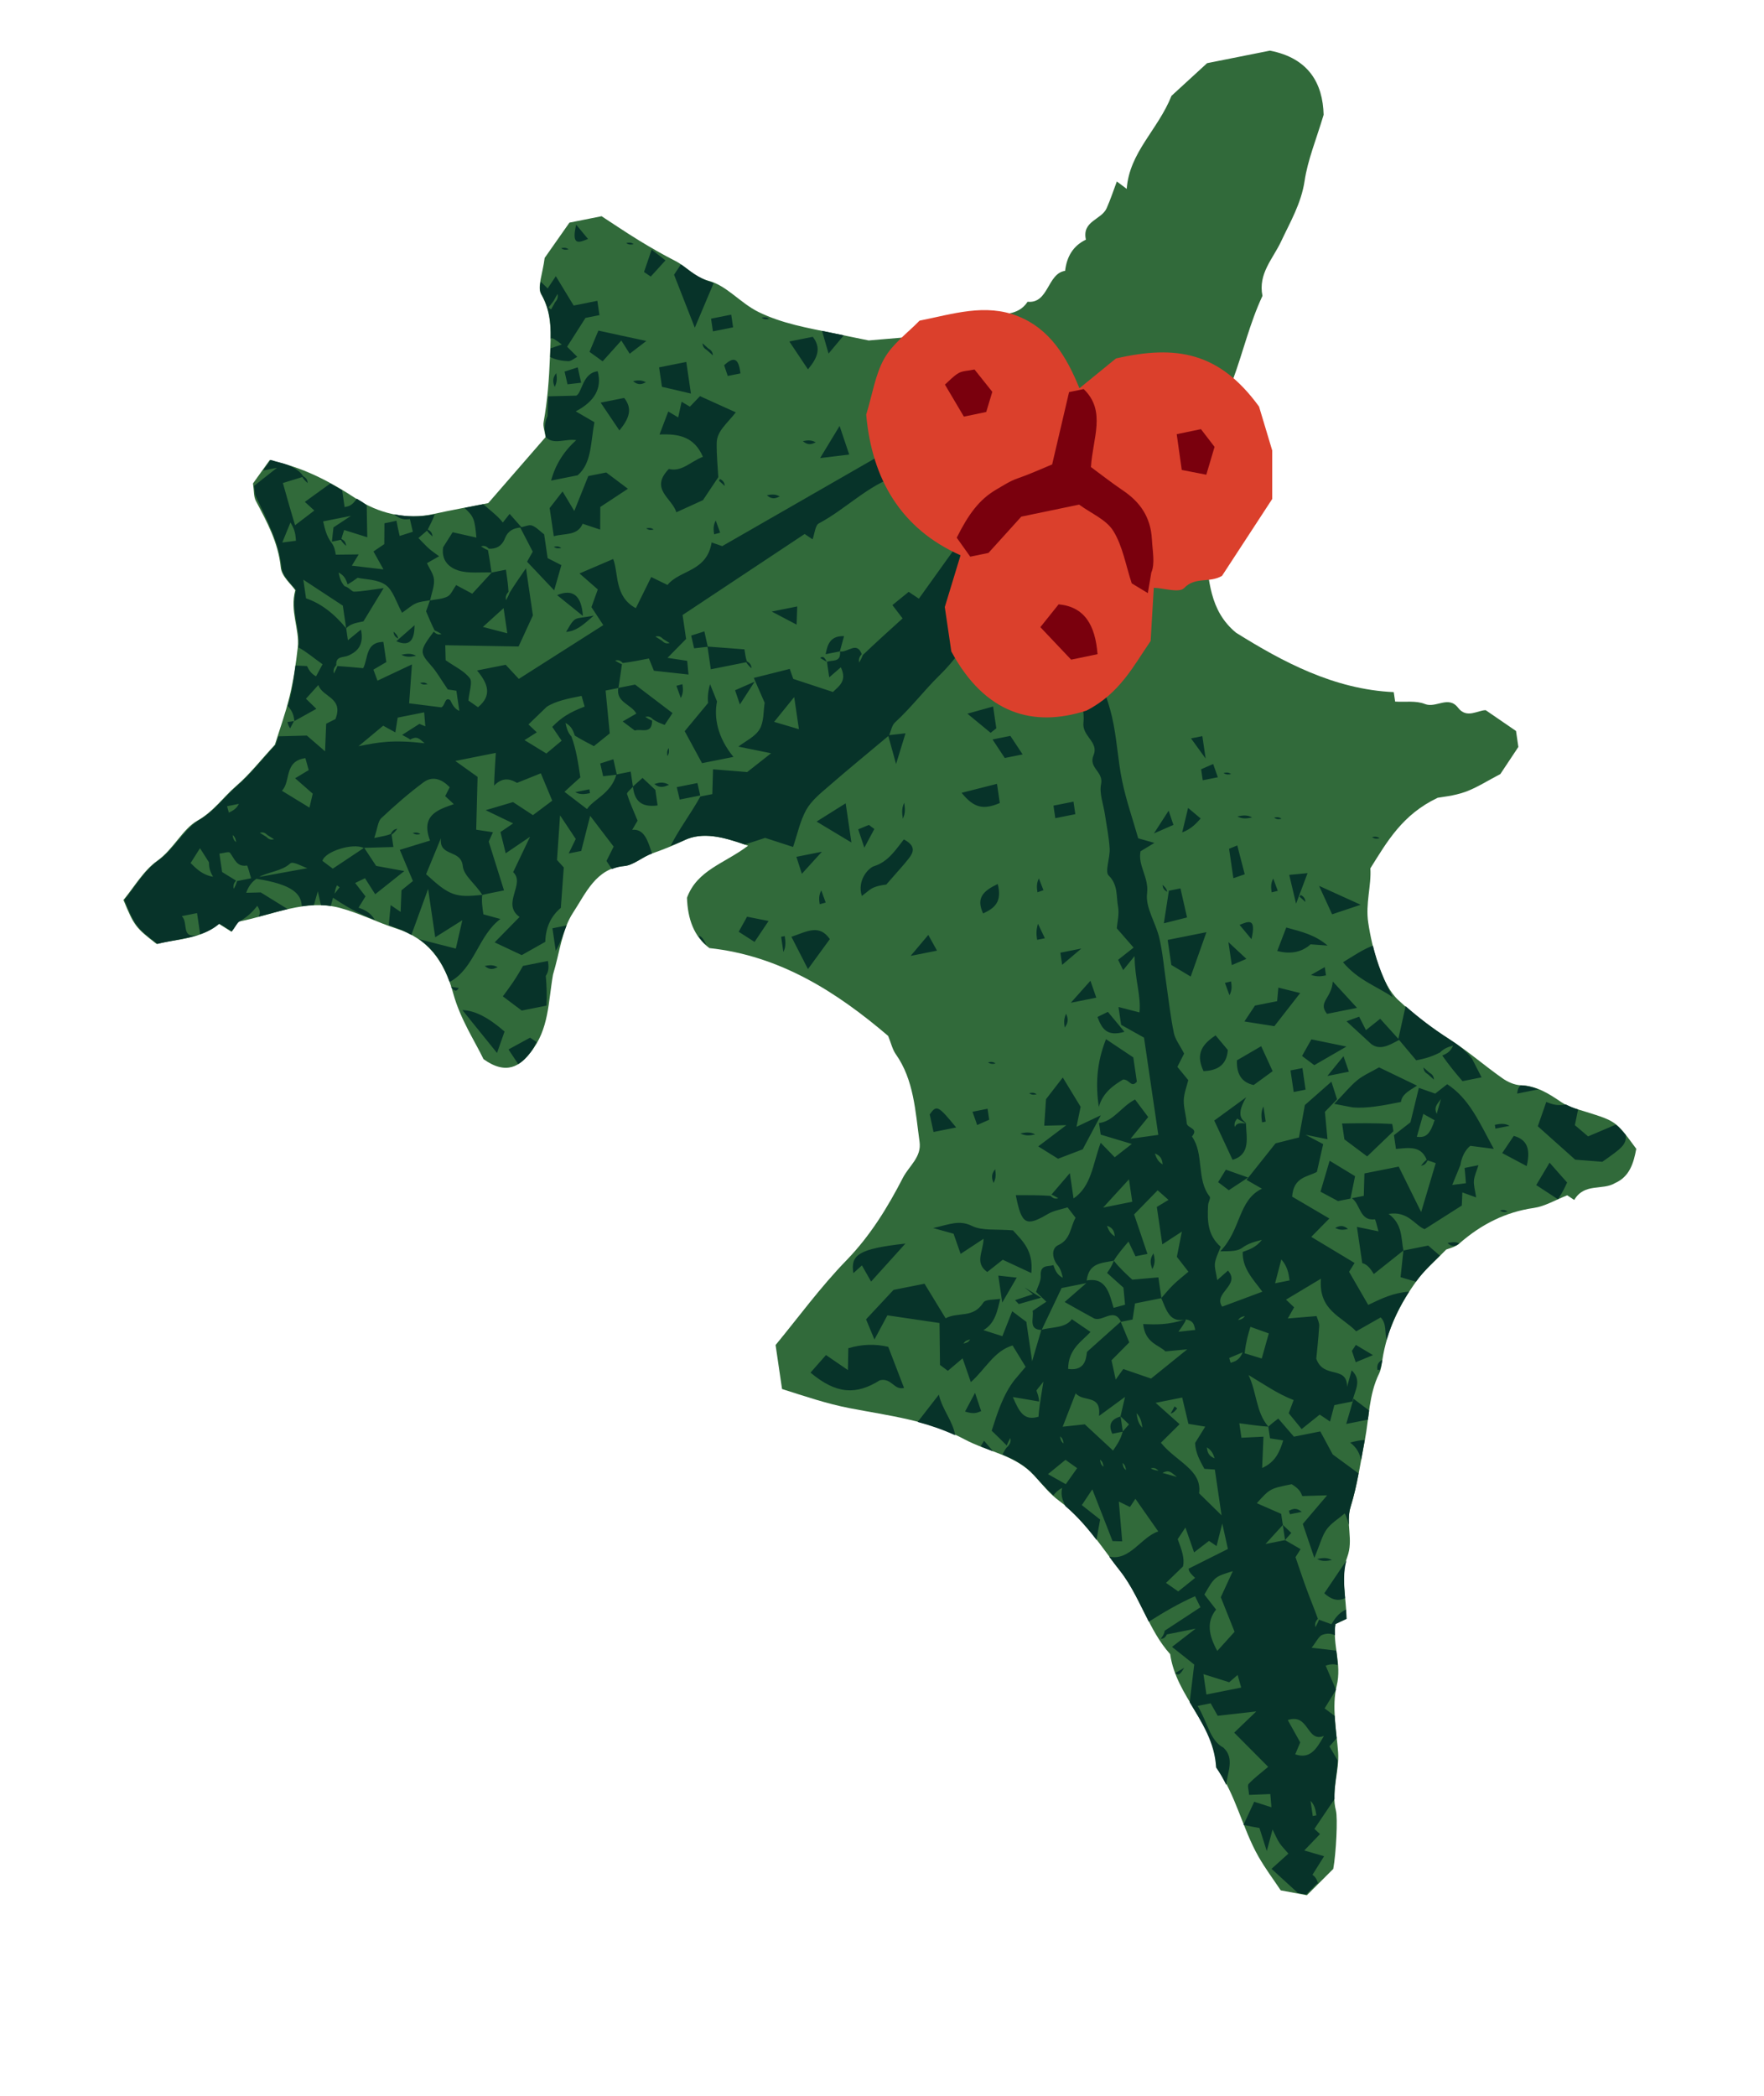
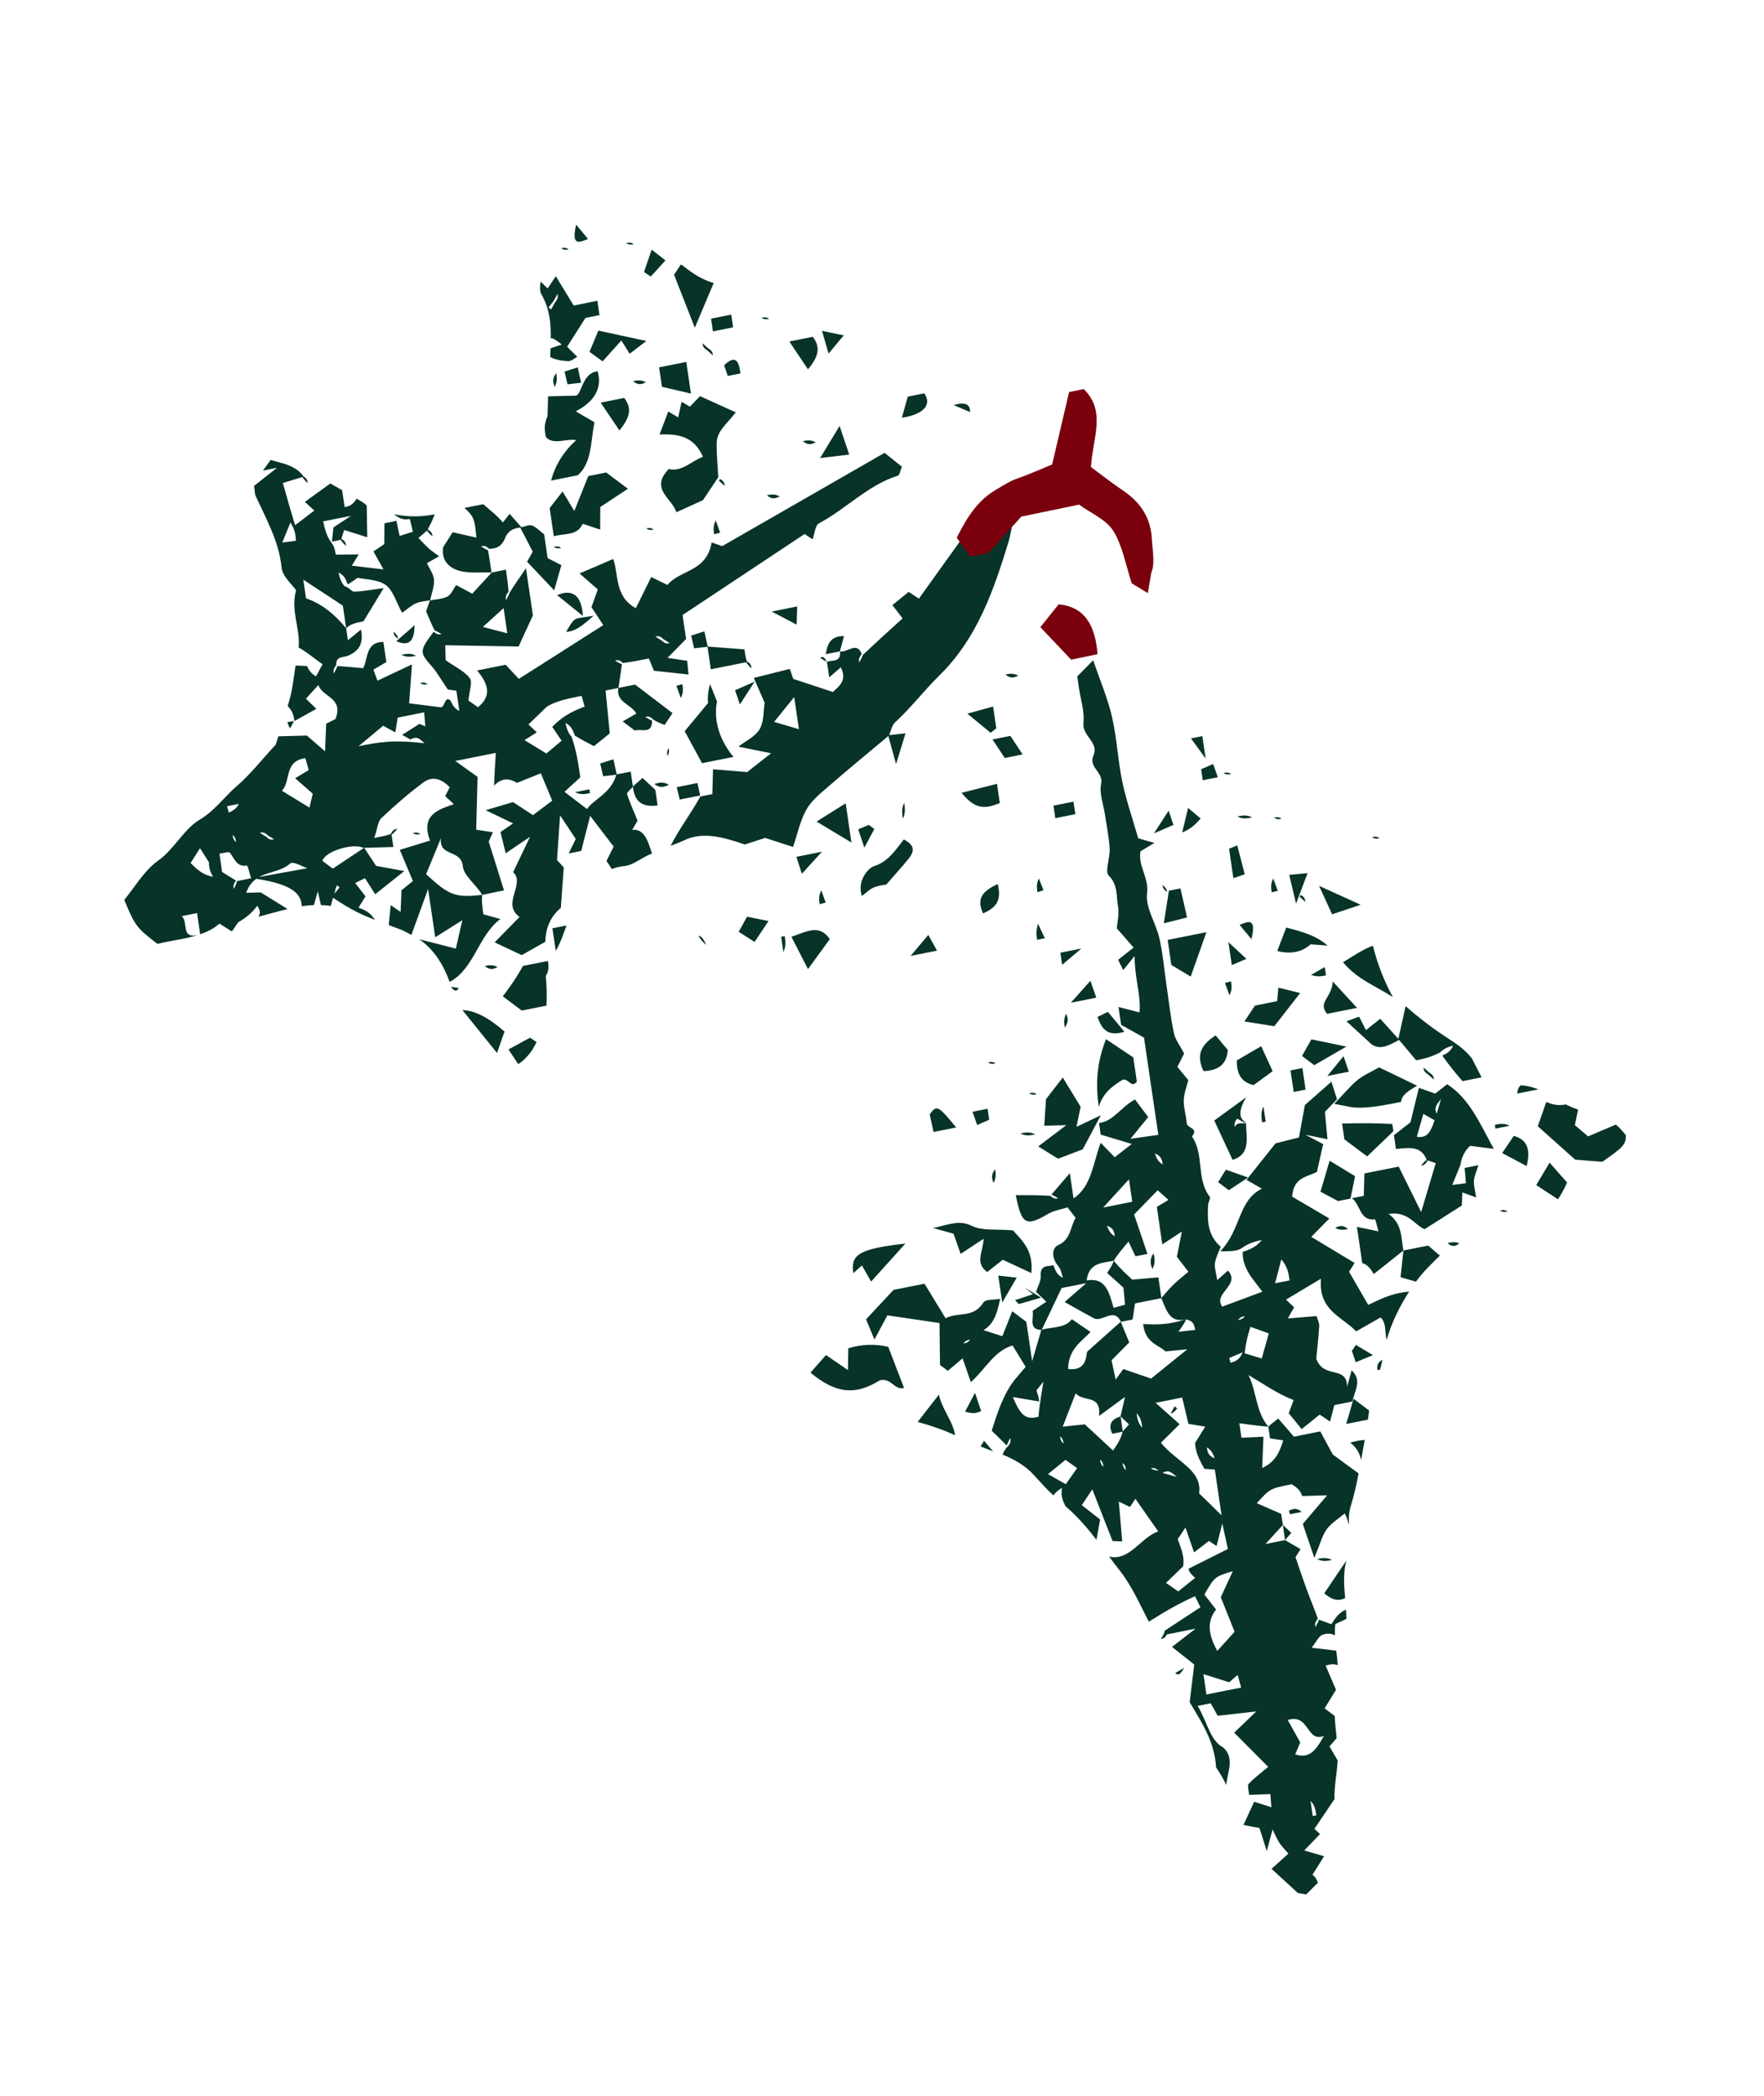
<svg xmlns="http://www.w3.org/2000/svg" width="101" height="120" viewBox="0 0 101 120" fill="none">
-   <path d="M13.227 53.322C12.916 53.123 12.746 53.021 12.518 52.876C11.498 53.777 10.189 53.732 8.97 54.04C7.772 53.119 7.68 53.002 7.068 51.521C7.667 50.799 8.216 49.836 9.004 49.277C9.927 48.62 10.461 47.454 11.29 46.987C12.228 46.459 12.783 45.63 13.534 44.983C14.294 44.329 14.93 43.509 15.738 42.635C15.98 41.853 16.332 40.889 16.575 39.891C16.801 38.962 16.944 38.014 17.049 37.064C17.163 36.016 16.578 34.983 16.906 33.787C16.683 33.455 16.128 33.008 16.075 32.486C15.928 31.034 15.277 29.867 14.645 28.667C14.521 28.431 14.546 28.094 14.485 27.675C14.758 27.294 15.085 26.836 15.448 26.332C15.61 26.375 15.788 26.435 15.973 26.479C17.573 26.873 18.98 27.622 20.385 28.543C21.653 29.37 23.209 29.783 24.821 29.426C25.826 29.201 26.844 29.023 27.954 28.802C29.004 27.598 30.093 26.341 31.239 25.022C31.19 24.69 31.079 24.411 31.126 24.156C31.349 22.925 31.438 21.702 31.488 20.447C31.536 19.141 31.65 17.998 30.98 16.831C30.753 16.434 31.076 15.656 31.185 14.766C31.508 14.309 32.005 13.597 32.604 12.745L34.444 12.378C35.047 12.77 35.815 13.29 36.605 13.775C37.282 14.188 37.97 14.583 38.671 14.941C39.316 15.269 39.756 15.864 40.548 16.068C41.608 16.339 42.381 17.346 43.429 17.86C44.802 18.53 46.208 18.762 47.639 19.06C48.255 19.188 48.874 19.311 49.738 19.49C51.115 19.361 52.78 19.27 54.425 19.018C55.179 18.902 55.891 18.434 56.637 18.17C57.383 17.905 58.284 18.118 58.837 17.274C60.049 17.394 59.958 15.654 60.984 15.505C61.08 14.682 61.45 14.066 62.175 13.72C61.937 12.648 63.057 12.59 63.359 11.927C63.578 11.436 63.747 10.92 63.946 10.388C64.142 10.535 64.253 10.618 64.512 10.813C64.664 8.713 66.296 7.443 67.076 5.485C67.594 5.01 68.285 4.374 69.114 3.616L72.713 2.899C74.934 3.33 75.739 4.777 75.786 6.571C75.364 7.986 74.877 9.148 74.697 10.354C74.502 11.649 73.872 12.709 73.353 13.817C72.877 14.831 72.026 15.664 72.284 16.939C71.554 18.496 71.168 20.185 70.571 21.791C69.716 24.096 69.211 26.513 68.699 28.915C68.525 29.718 68.862 30.636 68.989 31.5C69.238 33.163 69.222 34.939 70.768 36.218C73.429 37.883 76.384 39.469 79.8 39.621L79.88 40.163C80.449 40.2 81.073 40.096 81.583 40.301C82.218 40.561 82.928 39.791 83.486 40.519C83.98 41.164 84.624 40.649 85.067 40.656C85.721 41.108 86.29 41.492 86.802 41.847L86.936 42.759C86.559 43.327 86.197 43.871 85.905 44.311C85.166 44.695 84.549 45.099 83.883 45.337C83.236 45.567 82.534 45.626 82.315 45.67C80.289 46.632 79.414 48.193 78.462 49.709C78.525 50.715 78.174 51.72 78.34 52.817C78.569 54.343 79.116 56.369 80.052 57.242C80.962 58.091 81.95 58.828 82.998 59.498C84.04 60.164 84.99 61 86.008 61.716C86.317 61.936 86.71 62.114 87.074 62.126C87.976 62.157 88.671 62.602 89.392 63.091C89.81 63.374 90.326 63.497 90.814 63.651C92.519 64.185 92.523 64.179 93.687 65.766C93.534 66.585 93.305 67.359 92.475 67.725C91.755 68.165 90.718 67.699 90.135 68.694C89.968 68.582 89.801 68.469 89.734 68.427C89.041 68.701 88.445 69.061 87.824 69.15C86.208 69.382 84.816 70.081 83.554 71.187C83.308 71.401 82.955 71.467 82.805 71.532C82.181 72.179 81.595 72.667 81.148 73.274C80.153 74.628 79.414 76.126 79.149 77.846C79.109 78.116 79.076 78.403 78.96 78.638C78.371 79.84 78.391 81.167 78.146 82.442C77.901 83.716 77.71 85.04 77.34 86.234C77.024 87.252 77.518 88.118 77.134 89.149C76.749 90.175 77.083 91.49 77.101 92.671C76.877 92.776 76.696 92.858 76.468 92.968C76.276 94.127 76.844 95.244 76.532 96.512C76.246 97.694 76.518 99.036 76.615 100.303C76.695 101.427 76.2 102.536 76.491 103.653C76.599 104.068 76.506 106.061 76.337 106.989C75.841 107.485 75.366 107.961 74.828 108.495C74.364 108.407 73.866 108.315 73.33 108.216C72.92 107.6 72.447 106.971 72.054 106.281C71.135 104.666 70.759 102.746 69.671 101.225C69.54 98.67 67.346 97.143 67 94.695C65.759 93.32 65.285 91.375 64.166 89.961C63.063 88.564 62.097 86.983 60.638 85.913C60.111 85.53 59.688 84.987 59.24 84.493C58.146 83.285 56.565 83.113 55.238 82.403C53.197 81.308 50.888 81.045 48.662 80.615C47.331 80.358 46.089 79.933 44.777 79.516L44.407 76.998C45.685 75.452 46.975 73.678 48.474 72.138C49.825 70.744 50.816 69.135 51.701 67.416C52.045 66.75 52.774 66.238 52.651 65.368C52.408 63.623 52.331 61.815 51.282 60.337C51.097 60.072 51.021 59.716 50.852 59.302C47.913 56.794 44.663 54.709 40.618 54.275C39.721 53.61 39.373 52.585 39.334 51.392C39.923 49.798 41.474 49.443 42.831 48.414C41.503 47.946 40.273 47.573 39.158 48.112C38.552 48.403 37.957 48.642 37.335 48.857C36.785 49.047 36.273 49.531 35.734 49.573C34.121 49.699 33.528 51.163 32.809 52.251C32.174 53.211 32.042 54.549 31.664 55.789C31.384 57.372 31.442 58.913 30.381 60.239C29.799 61.009 29.003 61.579 27.684 60.632C27.216 59.65 26.351 58.34 25.953 56.878C25.427 54.959 24.469 53.723 22.699 53.157C21.608 52.806 20.57 52.27 19.47 51.977C17.507 51.449 15.635 52.37 13.73 52.745C13.584 52.774 13.47 53.053 13.244 53.339L13.227 53.322ZM43.136 48.117C43.251 47.944 43.23 47.802 43.209 47.656C43.093 47.829 43.114 47.971 43.136 48.117Z" fill="#316A3A" />
  <path d="M81.238 62.28C81.052 63.03 80.897 63.674 80.757 64.249C80.427 64.506 80.119 64.743 79.812 64.985L79.928 65.775C80.697 65.698 81.362 65.59 81.686 66.389C81.555 66.486 81.46 66.61 81.361 66.73C81.587 66.705 81.666 66.569 81.739 66.429C81.861 66.46 82.02 66.518 82.204 66.587C81.941 67.479 81.698 68.29 81.37 69.385C80.848 68.329 80.441 67.507 80.085 66.784L78.122 67.175C78.108 67.655 78.097 68.064 78.085 68.458L77.4 68.595C77.893 68.913 77.838 69.914 78.71 69.8C78.76 69.79 78.848 70.23 78.928 70.49C78.458 70.393 78.129 70.328 77.692 70.234L77.997 72.308C78.314 72.385 78.503 72.684 78.658 72.935C79.335 72.398 79.844 71.99 80.354 71.587C80.212 70.877 80.317 70.088 79.505 69.491C80.635 69.311 81.019 70.163 81.57 70.365C82.34 69.875 83.053 69.421 83.698 69.012C83.712 68.692 83.72 68.49 83.729 68.262C83.987 68.356 84.181 68.428 84.518 68.547C84.458 68.137 84.37 67.858 84.391 67.588C84.413 67.317 84.543 67.055 84.651 66.702C84.254 66.781 84.053 66.821 83.857 66.861C83.886 67.121 83.905 67.378 83.933 67.734C83.643 67.772 83.421 67.801 83.149 67.835C83.336 67.381 83.478 67.031 83.62 66.687C83.675 66.264 83.884 65.831 84.183 65.595C84.657 65.656 84.94 65.69 85.529 65.769C84.688 64.229 84.129 62.894 82.861 62.067C82.591 62.276 82.351 62.465 82.174 62.605C81.892 62.506 81.658 62.422 81.237 62.275L81.238 62.28ZM81.122 65.075C81.252 64.617 81.373 64.192 81.494 63.766C81.699 63.88 81.904 63.995 82.139 64.129C81.899 64.86 81.685 65.164 81.122 65.075ZM82.26 63.764C82.097 63.389 82.239 63.271 82.506 62.911C82.409 63.247 82.335 63.508 82.26 63.764ZM60.317 46.12L60.423 46.838L61.569 46.609L61.464 45.892L60.317 46.12ZM49.749 47.223C49.572 47.299 49.395 47.369 49.138 47.476C49.237 47.767 49.313 47.998 49.489 48.526C49.766 48.008 49.913 47.733 50.061 47.457C49.955 47.378 49.855 47.303 49.749 47.223ZM42.775 52.476C42.741 52.533 42.552 52.877 42.295 53.34C42.669 53.582 42.939 53.754 43.203 53.922C43.388 53.645 43.55 53.401 44.005 52.723C43.501 52.622 43.158 52.555 42.77 52.477L42.775 52.476ZM79.708 64.343C78.665 64.284 77.784 64.299 76.842 64.317L76.975 65.224C77.429 65.566 77.847 65.879 78.279 66.2C78.749 65.749 79.219 65.299 79.779 64.761C79.78 64.77 79.758 64.554 79.713 64.342L79.708 64.343ZM69.522 64.144C69.892 64.939 70.237 65.684 70.572 66.395C71.626 66.085 71.36 65.108 71.338 64.319C70.853 64.245 70.774 64.381 70.7 64.517C70.647 64.281 70.741 64.157 70.841 64.037C70.873 64.06 70.904 64.084 71.343 64.318C71.351 64.181 70.606 64.068 71.352 62.815C70.507 63.43 70.058 63.761 69.531 64.142L69.522 64.144ZM76.611 68.757L77.323 68.615C77.411 68.191 77.49 67.799 77.586 67.332C77.172 67.078 76.677 66.78 76.13 66.447C75.933 67.12 75.782 67.627 75.606 68.219C75.901 68.376 76.192 68.534 76.611 68.757ZM76.446 70.292C76.732 70.446 76.955 70.401 77.184 70.356C76.872 70.091 76.661 70.189 76.446 70.292ZM81.072 73.372C81.502 72.779 81.962 72.356 82.441 71.879C82.22 71.687 82 71.5 81.774 71.304C81.299 71.398 80.829 71.492 80.354 71.587C80.297 72.126 80.24 72.669 80.192 73.111C80.484 73.208 80.782 73.284 81.067 73.368L81.072 73.372ZM52.542 81.401C53.276 81.597 53.994 81.845 54.689 82.164C54.554 81.337 53.96 80.722 53.755 79.839C53.245 80.493 52.878 80.968 52.542 81.401ZM66.069 47.711C66.731 47.418 66.948 47.325 67.186 47.222C67.094 46.944 67.029 46.761 66.912 46.408C66.655 46.805 66.486 47.065 66.069 47.711ZM88.052 64.477C88.971 65.293 89.577 65.835 90.189 66.386C90.659 66.423 91.149 66.461 91.743 66.508C92.847 65.736 93.132 65.528 93.084 64.975C92.876 64.716 92.698 64.525 92.517 64.38C91.964 64.616 91.415 64.846 90.928 65.054C90.553 64.737 90.354 64.566 90.171 64.411C90.232 64.123 90.285 63.846 90.355 63.516C90.108 63.439 89.882 63.339 89.659 63.227C89.145 63.315 88.907 63.227 88.533 63.085C88.328 63.674 88.157 64.17 88.047 64.478L88.052 64.477ZM67.687 47.654C68.208 47.455 68.482 47.149 68.745 46.856C68.46 46.616 68.261 46.445 68.026 46.251C67.906 46.747 67.794 47.201 67.687 47.654ZM73.377 46.871C73.218 46.752 73.086 46.779 72.949 46.806C73.107 46.925 73.24 46.899 73.377 46.871ZM71.692 46.795C71.391 46.63 71.117 46.684 70.847 46.738C71.149 46.904 71.423 46.849 71.692 46.795ZM72.469 64.209L72.341 63.34C72.178 63.669 72.221 63.962 72.263 64.25L72.469 64.209ZM77.016 91.483C76.948 90.729 76.904 89.984 77.091 89.334C76.589 90.077 76.206 90.64 75.824 91.209C76.172 91.526 76.575 91.712 77.021 91.482L77.016 91.483ZM76.259 89.304C75.957 89.138 75.683 89.193 75.414 89.246C75.715 89.412 75.989 89.358 76.259 89.304ZM57.084 44.872C56.382 45.052 55.756 45.207 55.058 45.386C55.77 46.264 56.307 46.368 57.245 45.97L57.084 44.872ZM51.772 45.956C51.609 46.285 51.652 46.578 51.694 46.865C51.857 46.537 51.814 46.244 51.772 45.956ZM56.178 80.782C56.079 80.49 56.003 80.259 55.827 79.737C55.551 80.254 55.403 80.53 55.256 80.805C55.744 80.964 55.921 80.888 56.178 80.782ZM56.146 82.802C56.385 82.895 56.621 82.994 56.859 83.082C56.627 82.812 56.434 82.589 56.343 82.477C56.286 82.573 56.211 82.699 56.146 82.802ZM67.288 95.779C67.503 95.962 67.613 95.784 67.803 95.475C67.604 95.595 67.44 95.693 67.288 95.779ZM86.675 65.023C86.516 65.255 86.358 65.488 86.011 66.009C86.562 66.301 86.954 66.509 87.413 66.754C87.655 65.742 87.411 65.233 86.68 65.027L86.675 65.023ZM83.551 71.18C83.328 71.069 83.104 71.114 82.881 71.158C83.138 71.408 83.368 71.343 83.551 71.18ZM85.887 69.293C86.046 69.412 86.178 69.386 86.315 69.359C86.157 69.24 86.024 69.266 85.887 69.293ZM85.622 64.61L86.435 64.448C86.133 64.282 85.859 64.337 85.59 64.39L85.622 64.61ZM79.008 78.425C79.065 78.233 79.116 78.037 79.148 77.839C78.836 78.022 78.847 78.221 78.862 78.419C78.914 78.423 78.961 78.424 79.013 78.424L79.008 78.425ZM76.39 63.191C76.748 63.261 77.091 63.323 77.43 63.391C78.246 63.474 79.227 63.278 80.214 63.082C80.272 62.678 80.578 62.492 81.134 62.15C80.112 61.656 79.51 61.364 78.959 61.102C78.483 61.378 78.062 61.552 77.714 61.837C77.307 62.17 76.969 62.594 76.386 63.197L76.39 63.191ZM77.405 77.333C77.47 77.521 77.531 77.71 77.623 77.983C77.897 77.868 78.114 77.779 78.611 77.575C78.137 77.293 77.885 77.142 77.632 76.991C77.555 77.107 77.482 77.217 77.405 77.333ZM77.932 83.576C78.003 83.195 78.069 82.816 78.14 82.435C77.873 82.438 77.601 82.507 77.306 82.581C77.704 82.888 77.858 83.229 77.927 83.577L77.932 83.576ZM78.322 81.269C78.343 81.094 78.369 80.923 78.391 80.748C78.105 80.533 77.825 80.323 77.497 80.072C77.342 80.615 77.234 80.998 77.079 81.516L78.322 81.269ZM79.025 58.321C78.684 58.59 78.449 58.783 78.209 58.971C78.065 58.694 77.945 58.456 77.819 58.2C77.605 58.278 77.421 58.345 77.096 58.465C77.634 58.96 78.074 59.365 78.509 59.765C78.996 60.135 79.501 59.864 80.106 59.532C80.408 59.894 80.743 60.289 81.085 60.698C81.478 60.62 81.885 60.539 82.449 60.25C82.686 60.007 82.942 59.931 83.199 59.855C83.042 60.227 82.807 60.325 82.578 60.426C82.987 61.007 83.375 61.472 83.738 61.892L84.829 61.674C84.613 61.255 84.454 60.941 84.276 60.594C83.954 60.166 83.489 59.817 83.001 59.502C82.109 58.932 81.273 58.295 80.48 57.599C80.358 58.146 80.24 58.687 80.064 59.47C79.582 58.939 79.301 58.628 79.025 58.321ZM71.785 62.111C72.149 61.842 72.523 61.572 72.867 61.322C72.597 60.728 72.383 60.264 72.211 59.891C71.709 60.187 71.258 60.448 70.821 60.701C70.796 61.459 71.067 61.962 71.785 62.115L71.785 62.111ZM88.079 62.362C87.765 62.239 87.436 62.144 87.073 62.131C86.913 62.263 86.894 62.418 86.865 62.604L88.079 62.362ZM73.89 61.279L74.072 62.513L74.752 62.378L74.571 61.143L73.89 61.279ZM73.194 56.541C73.167 56.833 73.15 57.037 73.124 57.313L71.855 57.566C71.639 57.891 71.478 58.134 71.251 58.475C71.953 58.586 72.608 58.692 72.964 58.746C73.588 57.944 74.004 57.414 74.443 56.849C73.974 56.732 73.584 56.634 73.194 56.536L73.194 56.541ZM70.302 60.111C70.027 59.779 69.777 59.482 69.6 59.272C68.661 59.886 68.518 60.477 68.909 61.318C69.779 61.285 70.241 60.912 70.301 60.106L70.302 60.111ZM75.981 58.039L77.698 57.697C77.266 57.226 76.976 56.912 76.31 56.186C76.249 57.147 75.431 57.37 75.981 58.039ZM77.233 61.351C77.128 61.05 77.063 60.862 76.924 60.463C76.626 60.829 76.43 61.069 76 61.596L77.233 61.351ZM75.086 59.499C74.881 59.861 74.712 60.156 74.549 60.45C74.797 60.636 75.019 60.803 75.251 60.977C75.815 60.654 76.378 60.326 77.093 59.912C76.371 59.765 75.774 59.638 75.086 59.499ZM82.103 61.801C82.086 61.558 81.962 61.483 81.838 61.402C81.724 61.304 81.616 61.205 81.503 61.107C81.52 61.35 81.644 61.425 81.768 61.506C81.877 61.605 81.99 61.703 82.098 61.802L82.103 61.801ZM52.602 34.264C52.295 34.064 52.133 33.951 52.029 33.881C51.701 34.147 51.39 34.4 51.096 34.639C51.289 34.892 51.481 35.145 51.679 35.402C50.857 36.144 50.119 36.813 49.401 37.499C49.349 37.65 49.27 37.791 49.196 37.926C49.143 37.691 49.238 37.571 49.337 37.446C49.066 36.687 48.519 37.378 48.097 37.292C48.156 37.948 47.645 37.764 47.348 37.888L47.479 38.776C47.775 38.521 47.942 38.377 48.142 38.202C48.525 38.989 48.019 39.286 47.691 39.613C46.891 39.35 46.17 39.112 45.419 38.865C45.378 38.748 45.312 38.555 45.218 38.293C44.542 38.463 43.912 38.618 43.16 38.809C43.414 39.391 43.598 39.811 43.782 40.231C43.706 40.704 43.745 41.324 43.492 41.746C43.232 42.179 42.685 42.424 42.276 42.742C42.866 42.86 43.424 42.975 44.15 43.121C43.539 43.6 43.127 43.928 42.781 44.198C42.063 44.14 41.449 44.092 40.826 44.04C40.808 44.656 40.798 45.065 40.785 45.46L40.1 45.596C39.566 46.566 38.887 47.445 38.396 48.422C38.648 48.317 38.909 48.234 39.163 48.108C40.22 47.596 41.39 47.91 42.642 48.344C43.046 48.213 43.451 48.087 43.809 47.966C44.486 48.187 44.949 48.336 45.408 48.485C45.651 47.774 45.806 47.005 46.159 46.367C46.449 45.847 46.953 45.435 47.408 45.043C48.545 44.053 49.708 43.103 50.863 42.134C50.982 42.563 51.095 42.977 51.305 43.739C51.546 42.947 51.674 42.535 51.846 41.979C51.425 42.027 51.185 42.055 50.912 42.084C51.016 41.833 51.068 41.516 51.246 41.355C52.154 40.526 52.91 39.526 53.772 38.681C55.938 36.562 56.886 33.832 57.746 31.013C57.862 30.623 57.92 30.215 57.978 29.938C57.631 29.595 57.394 29.356 57.207 29.172C56.566 29.541 56.059 29.833 55.604 30.095C54.585 31.513 53.595 32.896 52.616 34.266L52.602 34.264ZM45.743 41.744C45.276 41.606 44.883 41.488 44.323 41.324C44.82 40.707 45.178 40.264 45.473 39.904L45.744 41.749L45.743 41.744ZM46.958 37.664C47.087 37.739 47.211 37.815 47.339 37.89C47.168 37.527 47.065 37.593 46.958 37.664ZM58.303 38.677C58.017 38.523 57.793 38.568 57.565 38.613C57.876 38.878 58.088 38.78 58.303 38.677ZM46.956 26.224C47.658 26.139 48.023 26.096 48.623 26.022C48.415 25.41 48.298 25.057 48.072 24.384C47.641 25.098 47.383 25.521 46.956 26.224ZM57.045 41.695L56.861 40.446C56.432 40.567 56.076 40.668 55.389 40.855C55.994 41.357 56.358 41.657 56.72 41.951C56.83 41.864 56.939 41.777 57.048 41.69L57.045 41.695ZM41.163 27.52C41.276 27.617 41.385 27.721 41.498 27.819C41.481 27.576 41.357 27.496 41.228 27.421C41.205 27.456 41.182 27.491 41.163 27.52ZM48.326 36.417C47.561 36.389 47.373 36.869 47.275 37.451L48.087 37.289C48.164 37.012 48.24 36.731 48.326 36.417ZM57.425 72.121C57.94 72.36 58.439 72.592 59.05 72.877C59.186 71.564 58.508 71.011 58 70.434C57.033 70.35 56.248 70.472 55.65 70.179C54.926 69.826 54.404 70.081 53.426 70.301C54.088 70.486 54.382 70.568 54.597 70.625C54.75 71.057 54.871 71.404 55.002 71.78C55.507 71.448 55.867 71.211 56.317 70.915C56.289 71.679 55.792 72.296 56.526 72.817C56.809 72.595 57.115 72.348 57.419 72.112L57.425 72.121ZM56.828 42.331C57.106 42.753 57.341 43.108 57.529 43.392L58.552 43.188C58.274 42.766 58.038 42.411 57.851 42.127L56.828 42.331ZM57.158 73.023L57.385 74.565C57.655 74.099 57.872 73.724 58.214 73.139C57.751 73.09 57.502 73.06 57.158 73.023ZM58.328 74.653C58.689 74.551 59.05 74.448 59.609 74.287C59.154 74.006 58.907 73.854 58.658 73.698C58.818 73.827 58.983 73.96 59.143 74.088C58.802 74.202 58.457 74.316 58.117 74.429C58.189 74.505 58.261 74.576 58.333 74.652L58.328 74.653ZM73.935 87.753C73.771 87.6 73.612 87.446 73.449 87.293L73.576 88.161C73.698 88.027 73.814 87.888 73.935 87.753ZM70.486 44.314C70.328 44.195 70.195 44.221 70.058 44.248C70.217 44.367 70.349 44.341 70.486 44.314ZM39.027 22.998C38.956 23.314 38.901 23.581 38.83 23.896C38.665 23.794 38.511 23.704 38.263 23.557C38.107 23.965 37.955 24.372 37.761 24.873C38.9 24.822 39.752 25.018 40.247 26.15C39.548 26.415 39.037 27.034 38.295 26.846C37.177 28.003 38.483 28.511 38.725 29.326C39.13 29.14 39.474 28.986 40.25 28.631C40.334 28.503 40.708 27.942 41.128 27.316C41.099 26.769 41.023 26.056 41.036 25.345C41.054 24.668 41.624 24.258 42.129 23.605C41.344 23.25 40.719 22.967 40.08 22.678C39.848 22.92 39.668 23.106 39.501 23.28C39.346 23.186 39.192 23.096 39.027 22.998ZM68.865 44.667L69.728 44.495C69.623 44.195 69.558 44.007 69.461 43.735C69.187 43.855 68.971 43.948 68.772 44.038L68.865 44.667ZM68.842 42.141L68.193 42.27C68.411 42.568 68.594 42.823 69.03 43.424L68.842 42.141ZM75.474 107.832C75.368 107.492 75.257 107.409 75.146 107.325C75.367 106.975 75.588 106.624 75.813 106.263C75.488 106.167 75.199 106.084 74.678 105.932C75.057 105.535 75.302 105.28 75.579 104.994C75.476 104.899 75.34 104.775 75.258 104.696C75.636 104.134 76.022 103.565 76.408 102.99C76.385 102.257 76.549 101.521 76.592 100.784C76.428 100.5 76.265 100.226 76.12 99.974C76.261 99.811 76.393 99.659 76.531 99.506C76.487 99.077 76.443 98.654 76.419 98.232C76.218 98.081 76.028 97.938 75.843 97.799C76.094 97.393 76.344 96.986 76.495 96.735C76.244 96.147 76.079 95.758 75.902 95.352C76.206 95.246 76.419 95.259 76.593 95.324C76.571 95.043 76.549 94.766 76.509 94.493C76.05 94.438 75.619 94.389 75.098 94.327C75.368 93.992 75.507 93.658 75.722 93.585C76.008 93.483 76.238 93.512 76.437 93.618C76.429 93.404 76.421 93.189 76.459 92.971C76.692 92.864 76.868 92.779 77.092 92.674C77.091 92.503 77.073 92.321 77.061 92.142C76.633 92.333 76.413 92.689 76.23 92.981C75.957 92.88 75.728 92.795 75.52 92.721C75.467 92.872 75.389 93.013 75.315 93.148C75.261 92.913 75.356 92.789 75.456 92.668C75.277 92.156 75.047 91.615 74.843 91.058C74.612 90.441 74.406 89.809 74.176 89.142C74.257 89.015 74.367 88.838 74.466 88.682C74.174 88.514 73.875 88.338 73.577 88.166L72.458 88.389C72.968 87.826 73.206 87.562 73.45 87.298L73.356 86.663C72.909 86.466 72.453 86.271 71.96 86.053C72.716 85.214 72.716 85.214 73.958 84.966C74.402 85.239 74.477 85.425 74.565 85.644C74.935 85.635 75.314 85.62 75.987 85.601C75.41 86.279 75.002 86.762 74.593 87.24C74.799 87.847 74.964 88.327 75.254 89.183C75.598 88.356 75.708 87.887 75.963 87.545C76.225 87.186 76.632 86.949 76.995 86.636C77.103 86.83 77.167 87.069 77.238 87.296C77.219 86.948 77.22 86.601 77.335 86.232C77.524 85.631 77.666 84.995 77.787 84.348C77.286 83.976 76.807 83.63 76.307 83.262C76.106 82.891 75.86 82.427 75.596 81.943L74.084 82.244C73.739 81.846 73.433 81.49 73.189 81.207C72.932 81.404 72.771 81.526 72.619 81.677L72.717 82.341C72.943 82.376 73.188 82.413 73.472 82.457C73.271 83.104 73.033 83.694 72.266 84.038C72.292 83.415 72.315 82.873 72.341 82.245C71.86 82.271 71.482 82.286 71.081 82.306L70.959 81.476C71.558 81.557 72.082 81.634 72.623 81.671C71.899 80.837 71.96 79.684 71.484 78.715C72.369 79.241 73.167 79.805 74.068 80.148C73.937 80.505 73.823 80.815 73.788 80.902C74.109 81.295 74.327 81.563 74.528 81.809C74.966 81.461 75.268 81.215 75.562 80.98C75.797 81.134 75.963 81.247 76.152 81.38C76.237 81.061 76.322 80.743 76.399 80.436L77.436 80.23C77.533 79.643 78.027 79.042 77.39 78.446C77.297 78.776 77.215 79.079 77.129 79.387C77.124 78.137 75.779 78.968 75.365 77.78C75.399 77.406 75.487 76.661 75.532 75.908C75.546 75.715 75.433 75.521 75.383 75.341C74.816 75.388 74.31 75.429 73.734 75.478C73.909 75.167 74.011 74.991 74.096 74.839C73.943 74.693 73.812 74.569 73.632 74.399C74.25 74.029 74.808 73.697 75.632 73.201C75.487 75.023 76.808 75.348 77.65 76.214C78.127 75.943 78.617 75.665 79.051 75.418C79.413 75.772 79.269 76.328 79.397 76.69C79.685 75.703 80.13 74.796 80.681 73.942C79.779 74.007 79.129 74.322 78.339 74.701C77.979 74.074 77.601 73.421 77.243 72.805C77.368 72.604 77.445 72.483 77.559 72.3C76.775 71.828 75.991 71.357 75.078 70.806C75.397 70.481 75.679 70.194 76.113 69.755C75.29 69.272 74.606 68.871 73.983 68.503C74.065 67.361 74.881 67.38 75.401 67.085C75.495 66.669 75.581 66.296 75.76 65.496C75.561 65.391 75.246 65.227 74.746 64.96C75.279 65.07 75.608 65.135 76.006 65.217C75.956 64.684 75.907 64.192 75.86 63.648C76.081 63.424 76.318 63.181 76.554 62.932C76.46 62.645 76.37 62.352 76.231 61.922C75.591 62.487 75.1 62.921 74.712 63.26C74.576 63.995 74.471 64.588 74.374 65.115C73.753 65.274 73.309 65.383 73.032 65.453C72.406 66.241 71.885 66.892 71.37 67.542C71.668 67.714 71.966 67.885 72.253 68.049C70.883 68.704 71.067 70.405 69.865 71.634C70.551 71.628 70.841 71.62 71.102 71.448C71.466 71.174 71.861 71.076 72.251 70.978C71.927 71.399 71.538 71.532 71.154 71.668C71.123 72.614 71.749 73.227 72.278 73.945C71.502 74.236 70.736 74.519 69.978 74.801C69.432 74.026 71.057 73.571 70.309 72.736C70.138 72.885 69.977 73.033 69.694 73.281C69.631 72.856 69.528 72.565 69.564 72.302C69.615 71.975 69.785 71.665 69.893 71.373C69.127 70.706 69.124 69.853 69.171 68.99C69.18 68.823 69.328 68.582 69.265 68.504C68.485 67.515 68.959 66.069 68.246 65.061C68.663 64.566 67.967 64.6 67.945 64.292C67.914 63.852 67.766 63.419 67.777 62.985C67.789 62.586 67.951 62.187 68.036 61.834C67.79 61.536 67.584 61.286 67.412 61.074C67.594 60.716 67.718 60.471 67.798 60.314C67.56 59.844 67.291 59.516 67.211 59.135C67.019 58.209 66.916 57.255 66.778 56.313C66.65 55.445 66.577 54.561 66.382 53.711C66.183 52.836 65.575 51.963 65.676 51.149C65.794 50.222 65.137 49.559 65.303 48.733C65.579 48.567 65.799 48.433 66.097 48.253C65.714 48.143 65.42 48.061 65.17 47.99C64.85 46.869 64.479 45.813 64.253 44.723C63.999 43.508 63.95 42.242 63.669 41.037C63.424 39.976 62.989 38.968 62.592 37.797C62.248 38.147 61.961 38.435 61.679 38.722L61.78 39.405C61.876 40.059 62.105 40.726 62.034 41.358C61.939 42.156 62.935 42.469 62.611 43.237C62.303 43.957 63.194 44.171 63.045 44.883C62.931 45.419 63.176 46.032 63.262 46.613C63.358 47.267 63.495 47.913 63.535 48.573C63.566 49.099 63.251 49.9 63.475 50.116C64.024 50.65 63.905 51.312 64.016 51.912C64.093 52.334 63.969 52.805 63.943 53.142C64.289 53.54 64.588 53.882 64.905 54.246C64.547 54.529 64.294 54.73 64.02 54.945C64.127 55.16 64.214 55.338 64.309 55.535C64.48 55.325 64.615 55.158 64.962 54.732C64.972 56.081 65.343 57.007 65.243 57.956C64.833 57.852 64.54 57.779 64.041 57.648L64.191 58.667C64.652 58.927 65.118 59.186 65.502 59.401L66.32 64.968C65.892 65.028 65.523 65.082 64.731 65.189C65.261 64.541 65.52 64.224 65.742 63.948C65.497 63.62 65.234 63.271 64.988 62.943C64.193 63.353 63.762 64.192 62.925 64.289L63.023 64.953C63.602 65.123 64.188 65.303 64.803 65.487C64.436 65.771 64.103 66.033 63.824 66.249C63.559 65.976 63.326 65.736 63.021 65.42C62.559 66.662 62.498 67.905 61.468 68.607L61.255 67.158C60.794 67.697 60.489 68.054 60.2 68.388C60.339 68.441 60.468 68.52 60.592 68.596C60.371 68.66 60.258 68.562 60.149 68.459C59.517 68.414 58.846 68.417 58.16 68.418C58.493 70.115 58.746 70.235 60.009 69.491C60.347 69.293 60.752 69.237 61.125 69.118C61.282 69.323 61.434 69.523 61.584 69.714C61.286 70.216 61.31 70.954 60.605 71.271C60.199 71.452 60.234 71.978 60.507 72.37C60.726 72.608 60.789 72.876 60.852 73.15C60.501 72.969 60.41 72.696 60.313 72.424C60.032 72.525 59.547 72.361 59.587 73.046C59.602 73.339 59.417 73.652 59.321 73.957C59.507 74.132 59.693 74.31 59.911 74.518C59.551 74.755 59.337 74.899 59.123 75.042C59.208 75.462 58.854 76.12 59.641 76.134C60.026 75.329 60.41 74.524 60.783 73.736L62.199 73.454C61.566 74.007 61.266 74.268 60.957 74.535C61.644 74.921 62.126 75.196 62.616 75.46C63.106 75.724 63.774 74.802 64.184 75.67L64.846 75.538C64.884 75.289 64.925 75.025 64.988 74.616L66.499 74.314L66.324 73.124C65.851 73.168 65.364 73.21 64.83 73.256C64.471 72.926 64.074 72.558 63.778 72.175C63.628 72.526 63.546 72.643 63.387 72.871C63.69 73.142 63.999 73.421 64.324 73.713C64.353 74.039 64.388 74.374 64.416 74.69C64.154 74.762 64.023 74.798 63.761 74.87C63.523 74.084 63.349 73.094 62.219 73.304C62.344 72.3 63.046 72.311 63.773 72.171C63.968 71.836 64.273 71.478 64.613 71.074C64.749 71.359 64.852 71.584 65.014 71.918L65.699 71.782C65.44 71.01 65.177 70.243 64.935 69.523C65.397 69.05 65.821 68.613 66.283 68.14C66.418 68.258 66.623 68.438 66.904 68.689C66.714 68.802 66.524 68.92 66.235 69.093L66.55 71.236C66.901 71.005 67.193 70.816 67.669 70.505C67.562 71.059 67.475 71.488 67.383 71.948C67.562 72.179 67.76 72.436 68.044 72.801C67.731 73.069 67.439 73.293 67.177 73.551C66.934 73.786 66.719 74.054 66.489 74.311C66.622 74.606 66.721 74.928 66.899 75.184C67.079 75.449 67.335 75.654 67.89 75.529C68.32 75.609 68.361 75.791 68.435 76.133C68.121 76.171 67.857 76.198 67.473 76.24C67.752 75.837 67.923 75.592 67.885 75.525C66.885 75.855 66.214 75.828 65.453 75.799C65.57 76.885 66.331 76.98 66.731 77.362C67.133 77.322 67.449 77.294 67.978 77.244C67.166 77.898 66.557 78.391 65.906 78.918C65.406 78.746 64.867 78.562 64.317 78.371C64.236 78.487 64.114 78.652 63.88 78.975C63.78 78.523 63.708 78.191 63.642 77.872C64.027 77.484 64.395 77.109 64.657 76.846C64.467 76.382 64.316 76.025 64.168 75.663C63.636 76.136 63.109 76.612 62.245 77.382C62.178 77.536 62.266 78.518 61.158 78.368C61.16 77.227 61.954 76.778 62.44 76.249C62.132 76.039 61.803 75.813 61.369 75.518C61.016 76.025 60.287 75.955 59.625 76.122C59.486 76.587 59.353 77.055 59.096 77.925L58.764 75.671C58.469 75.448 58.252 75.286 57.956 75.063C57.754 75.576 57.558 76.067 57.391 76.492C57.025 76.374 56.666 76.26 56.31 76.145C56.977 75.756 57.107 75.042 57.269 74.352C56.935 74.418 56.429 74.363 56.3 74.57C55.716 75.49 54.862 75.083 54.142 75.467C53.691 74.729 53.319 74.12 52.935 73.488L51.159 73.842C50.599 74.446 50.042 75.039 49.587 75.527C49.776 75.976 49.922 76.329 50.067 76.682C50.337 76.181 50.606 75.675 50.809 75.298C51.851 75.452 52.784 75.593 53.792 75.738C53.803 76.549 53.813 77.351 53.821 78.138C53.984 78.261 54.153 78.388 54.27 78.475C54.529 78.258 54.776 78.048 55.114 77.76C55.303 78.31 55.448 78.723 55.587 79.122C56.434 78.365 56.922 77.334 57.976 77.023C58.199 77.391 58.44 77.78 58.724 78.245C58.52 78.487 58.3 78.747 58.08 79.007C57.44 79.837 57.111 80.862 56.78 81.903C57.053 82.164 57.361 82.465 57.642 82.75C57.695 82.599 57.773 82.458 57.847 82.322C57.901 82.558 57.806 82.677 57.706 82.803C57.58 82.903 57.497 83.07 57.398 83.266C58.05 83.538 58.676 83.87 59.192 84.435C59.556 84.835 59.917 85.245 60.313 85.603C60.439 85.437 60.596 85.29 60.814 85.176C60.711 85.629 60.868 85.929 61 86.219C61.667 86.789 62.243 87.448 62.779 88.15C62.853 87.728 62.922 87.337 62.989 86.988C62.579 86.663 62.26 86.41 61.941 86.162C62.103 85.919 62.261 85.681 62.542 85.259C62.941 86.279 63.296 87.193 63.701 88.222C63.729 88.221 63.918 88.229 64.253 88.237C64.191 87.496 64.133 86.81 64.06 85.96C64.328 86.088 64.51 86.182 64.697 86.27C64.778 86.149 64.859 86.027 65.009 85.801C65.438 86.419 65.854 87.009 66.318 87.67C65.352 87.973 64.677 89.393 63.502 89.105C63.707 89.381 63.906 89.653 64.119 89.916C64.801 90.78 65.255 91.829 65.775 92.836C66.631 92.298 67.496 91.784 68.423 91.379C68.51 91.552 68.597 91.731 68.732 92.01C68.033 92.466 67.36 92.911 66.687 93.352C66.645 93.576 66.55 93.701 66.455 93.82C66.674 93.807 66.741 93.688 66.812 93.563L68.456 93.235C67.772 93.763 67.439 94.021 67.105 94.278C67.679 94.731 67.994 94.985 68.377 95.29C68.295 95.98 68.204 96.706 68.116 97.447C68.807 98.6 69.55 99.722 69.628 101.178C69.853 101.495 70.039 101.835 70.212 102.182C70.267 101.468 70.717 100.66 70.043 100.041C69.264 99.633 69.136 98.569 68.57 97.658L69.319 97.508C69.465 97.765 69.593 97.996 69.72 98.222C70.362 98.149 70.996 98.078 71.93 97.972C71.34 98.537 70.999 98.866 70.665 99.188C71.256 99.784 71.895 100.425 72.612 101.146C72.19 101.501 71.813 101.782 71.491 102.123C71.406 102.215 71.505 102.502 71.518 102.75C71.943 102.736 72.326 102.72 72.733 102.704C72.755 102.981 72.774 103.178 72.797 103.459C72.457 103.351 72.186 103.265 71.811 103.144C71.611 103.575 71.422 103.985 71.197 104.471C71.6 104.557 71.846 104.598 72.111 104.646C72.227 105.019 72.35 105.407 72.531 105.968C72.667 105.454 72.752 105.141 72.862 104.732C73.021 105.047 73.119 105.299 73.263 105.511C73.407 105.723 73.593 105.902 73.769 106.113C73.408 106.436 73.142 106.675 72.802 106.984C73.329 107.467 73.813 107.913 74.312 108.366C74.467 108.395 74.64 108.426 74.785 108.452C75.019 108.22 75.224 108.013 75.437 107.8L75.474 107.832ZM73.006 73.464C73.147 72.923 73.256 72.51 73.364 72.097C73.721 72.508 73.777 72.888 73.837 73.298L73.01 73.463L73.006 73.464ZM66.124 66.032C66.502 66.177 66.538 66.421 66.573 66.66C66.29 66.496 66.205 66.267 66.124 66.032ZM63.831 70.773C63.555 70.622 63.469 70.393 63.38 70.17C63.761 70.295 63.796 70.534 63.831 70.773ZM64.828 68.796L63.161 69.129C63.688 68.552 64.105 68.097 64.64 67.513L64.828 68.796ZM70.89 75.568C71.005 75.395 71.138 75.368 71.275 75.341C71.159 75.515 71.027 75.541 70.89 75.568ZM55.163 76.911C55.279 76.737 55.411 76.711 55.548 76.684C55.432 76.857 55.3 76.884 55.163 76.911ZM69.548 83.485C69.169 83.34 69.133 83.096 69.098 82.857C69.381 83.021 69.466 83.25 69.548 83.485ZM70.382 77.739C70.638 77.632 70.895 77.521 71.152 77.415C70.968 77.863 70.712 77.939 70.46 78.015C70.432 77.925 70.409 77.834 70.382 77.744L70.382 77.739ZM71.263 77.468C71.346 76.783 71.455 76.41 71.595 75.955C71.928 76.075 72.265 76.193 72.647 76.333C72.508 76.823 72.387 77.249 72.243 77.77C71.922 77.668 71.602 77.571 71.268 77.472L71.263 77.468ZM57.987 79.974C58.642 80.085 59.043 80.156 59.495 80.231C59.478 79.923 59.396 79.779 59.35 79.627C59.332 79.565 59.475 79.451 59.742 79.092C59.685 79.44 59.643 79.699 59.607 79.933C59.479 80.761 59.472 80.934 59.464 81.101C58.648 81.344 58.372 80.867 57.991 79.973L57.987 79.974ZM60.696 82.227C60.854 82.346 60.875 82.487 60.897 82.634C60.738 82.514 60.717 82.373 60.696 82.227ZM62.103 81.539C61.525 81.599 61.206 81.638 60.845 81.674C61.125 80.956 61.35 80.379 61.589 79.763C62.048 80.295 63.063 79.786 62.926 81.059C63.495 80.644 63.855 80.376 64.415 79.968C64.288 80.506 64.222 80.795 64.156 81.08C64.319 81.233 64.478 81.387 64.642 81.54C64.52 81.675 64.405 81.814 64.283 81.948C64.159 82.41 63.992 82.649 63.729 83.038C63.136 82.488 62.538 81.935 62.102 81.529L62.103 81.539ZM65.074 80.902C65.322 81.148 65.365 81.441 65.407 81.729C65.16 81.482 65.117 81.189 65.074 80.902ZM60.003 84.389C60.347 84.109 60.653 83.857 61.006 83.571C61.163 83.68 61.379 83.838 61.673 84.046C61.431 84.385 61.264 84.62 61.023 84.964C60.685 84.775 60.356 84.585 60.003 84.389ZM64.471 84.156C64.313 84.037 64.292 83.895 64.271 83.749C64.429 83.868 64.45 84.009 64.471 84.156ZM63.184 83.966C63.025 83.847 63.005 83.705 62.983 83.559C63.142 83.678 63.162 83.819 63.184 83.966ZM65.891 84.059C66.112 83.995 66.225 84.093 66.334 84.196C66.05 84.152 65.959 84.105 65.891 84.059ZM66.558 84.317C66.929 84.123 67.035 84.267 67.382 84.55C67.01 84.448 66.76 84.377 66.558 84.317ZM68.656 85.481C68.84 84.138 67.35 83.687 66.469 82.592C66.827 82.24 67.183 81.882 67.54 81.53C67.205 81.23 66.848 80.915 66.167 80.307L67.687 80.004C67.797 80.464 67.922 80.992 68.045 81.51C68.32 81.555 68.57 81.596 69.008 81.669C68.772 82.048 68.597 82.324 68.427 82.604C68.447 83.162 68.697 83.61 68.959 84.085C69.106 84.096 69.296 84.108 69.557 84.126L69.942 86.746C69.508 86.316 69.184 85.999 68.652 85.482L68.656 85.481ZM66.768 90.609C67.147 90.242 67.484 89.913 67.735 89.672C67.84 89.2 67.655 88.709 67.431 88.111C67.473 88.047 67.631 87.81 67.873 87.445C68.043 87.929 68.182 88.333 68.369 88.868C68.69 88.618 68.939 88.428 69.222 88.211C69.316 88.273 69.473 88.382 69.656 88.506C69.735 88.184 69.815 87.867 69.983 87.215C70.135 87.898 70.22 88.283 70.305 88.673C69.477 89.084 68.729 89.459 68.055 89.8C68.058 89.985 68.243 90.154 68.428 90.328C68.126 90.569 67.823 90.815 67.461 91.103C67.32 91.006 67.111 90.862 66.76 90.615L66.768 90.609ZM69.625 92.138C69.336 91.769 69.139 91.517 68.959 91.282C69.546 90.256 69.556 90.259 70.586 89.943C70.361 90.43 70.136 90.916 69.898 91.436C70.142 92.045 70.413 92.735 70.687 93.413C70.339 93.799 70.073 94.098 69.696 94.51C69.2 93.599 69.071 92.847 69.626 92.143L69.625 92.138ZM69.076 97.004L68.904 95.838C69.431 96.004 69.885 96.145 70.378 96.303C70.482 96.212 70.644 96.069 70.862 95.885C70.932 96.142 70.988 96.332 71.066 96.607L69.071 97.005L69.076 97.004ZM74.161 100.43C74.255 100.205 74.345 99.987 74.446 99.745C74.235 99.366 74.019 98.982 73.732 98.466C74.965 98.06 74.799 99.776 75.802 99.375C75.349 100.193 74.977 100.704 74.161 100.43ZM75.164 103.962L75.037 103.093C75.284 103.34 75.328 103.633 75.37 103.921L75.164 103.962ZM55.541 23.588C55.562 23.132 55.248 22.998 54.599 23.188C55.045 23.38 55.321 23.496 55.541 23.588ZM45.967 25.256C46.279 25.52 46.49 25.423 46.705 25.32C46.419 25.166 46.196 25.21 45.967 25.256ZM66.047 71.748C65.79 72.11 65.886 72.382 65.978 72.655C66.173 72.29 66.11 72.021 66.047 71.748ZM52.925 22.517L51.976 22.707C51.876 23.053 51.755 23.479 51.636 23.914C52.859 23.726 53.378 23.195 52.925 22.517ZM41.233 30.494C41.147 30.26 41.062 30.031 40.98 29.796C40.819 30.104 40.854 30.348 40.889 30.587C41.002 30.555 41.12 30.526 41.233 30.494ZM31.897 34.068C32.355 34.434 32.719 34.733 33.374 35.26C33.296 34.09 32.804 33.693 31.897 34.068ZM63.687 82.077L64.289 81.957L64.162 81.088C63.605 81.246 63.447 81.576 63.687 82.077ZM32.409 36.176C32.988 36.121 33.314 35.84 33.997 35.242C33.33 35.374 33.058 35.348 32.894 35.481C32.689 35.648 32.567 35.938 32.409 36.176ZM67.254 80.512C67.176 80.648 67.102 80.784 67.024 80.925C67.213 80.872 67.308 80.748 67.402 80.623C67.355 80.588 67.302 80.548 67.254 80.512ZM31.707 31.303C31.866 31.422 31.998 31.396 32.135 31.369C31.977 31.25 31.844 31.276 31.707 31.303ZM46.755 47.032C47.543 47.502 48.029 47.797 48.75 48.231L48.42 45.986C47.865 46.333 47.44 46.604 46.755 47.032ZM37.428 30.313C37.269 30.194 37.137 30.221 37 30.248C37.158 30.367 37.291 30.341 37.428 30.313ZM41.974 18.739L41.867 18.012L40.712 18.243L40.819 18.97L41.974 18.739ZM48.316 19.198C48.093 19.151 47.87 19.105 47.657 19.063C47.458 19.022 47.264 18.98 47.065 18.939C47.191 19.381 47.303 19.756 47.44 20.241C47.803 19.802 48.048 19.517 48.315 19.193L48.316 19.198ZM41.46 20.906C41.534 21.122 41.595 21.311 41.668 21.522L42.394 21.378C42.288 20.399 41.95 20.462 41.46 20.906ZM37.738 21.035L37.901 22.143C38.397 22.26 38.923 22.381 39.56 22.53L39.294 20.72L37.737 21.03L37.738 21.035ZM46.537 19.281L45.195 19.549C45.648 20.232 45.942 20.67 46.261 21.144C46.837 20.457 47.02 19.908 46.537 19.281ZM35.738 22.78L34.391 23.049C34.848 23.731 35.143 24.169 35.466 24.642C36.032 23.947 36.229 23.401 35.738 22.78ZM44.646 28.417C44.36 28.263 44.136 28.308 43.908 28.353C44.22 28.623 44.431 28.52 44.646 28.417ZM36.246 21.82C36.557 22.084 36.768 21.987 36.983 21.884C36.698 21.73 36.474 21.774 36.246 21.82ZM23.637 47.684C23.795 47.803 23.928 47.776 24.065 47.749C23.906 47.63 23.774 47.656 23.637 47.684ZM32.469 19.851C32.816 19.305 33.119 18.837 33.523 18.199L34.323 18.04L34.202 17.22L32.846 17.491C32.444 16.832 32.157 16.352 31.824 15.811C31.62 16.118 31.543 16.234 31.358 16.512C31.221 16.378 31.084 16.25 30.953 16.12C30.911 16.41 30.895 16.659 30.991 16.831C31.477 17.673 31.547 18.503 31.532 19.39C31.598 19.296 31.814 19.454 32.168 19.72C31.926 19.803 31.716 19.876 31.519 19.945C31.511 20.112 31.506 20.269 31.503 20.44C31.842 20.609 32.193 20.659 32.534 20.677C32.699 20.684 32.877 20.518 33.052 20.428C32.831 20.206 32.649 20.021 32.468 19.846L32.469 19.851ZM31.405 17.602C31.5 17.478 31.6 17.357 31.694 17.233C31.765 17.104 31.843 16.967 31.921 16.826C31.974 17.062 31.88 17.186 31.78 17.306C31.71 17.436 31.631 17.572 31.553 17.713C31.506 17.677 31.453 17.638 31.405 17.602ZM39.782 18.759C40.194 17.788 40.524 16.999 40.863 16.203C39.898 15.904 39.477 15.47 38.986 15.136C38.852 15.339 38.728 15.524 38.594 15.727C38.938 16.602 39.293 17.511 39.782 18.759ZM32.325 21.271C32.39 21.554 32.432 21.742 32.493 22.001C32.766 21.971 33.011 21.943 33.274 21.91C33.215 21.636 33.154 21.382 33.079 21.03C32.787 21.123 32.567 21.192 32.325 21.271ZM37.26 15.832C37.539 15.525 37.819 15.218 38.102 14.906C37.81 14.678 37.602 14.513 37.311 14.29C37.157 14.743 37.015 15.158 36.874 15.572C37.004 15.657 37.13 15.747 37.26 15.832ZM31.849 21.361C31.587 21.689 31.673 21.918 31.759 22.152C31.92 21.844 31.884 21.6 31.849 21.361ZM44.036 18.253C43.878 18.134 43.745 18.16 43.608 18.187C43.767 18.306 43.899 18.28 44.036 18.253ZM28.652 52.61C28.256 52.503 27.961 52.421 27.677 52.342C27.62 51.952 27.567 51.596 27.612 51.225C26.073 51.402 25.719 51.266 24.397 50.043C24.657 49.414 24.92 48.774 25.246 47.985C25.126 49.084 26.397 48.585 26.497 49.584C26.555 50.14 27.234 50.608 27.613 51.23C27.903 51.162 28.287 51.086 28.858 50.972C28.539 49.956 28.275 49.114 27.982 48.178C28.017 48.096 28.117 47.885 28.223 47.643C27.863 47.589 27.617 47.548 27.266 47.497C27.294 46.407 27.319 45.362 27.344 44.473C26.945 44.191 26.636 43.972 26.068 43.562L28.387 43.1C28.349 43.766 28.306 44.372 28.291 44.972C28.846 44.395 29.337 44.669 29.603 44.816C30.171 44.588 30.575 44.427 30.966 44.269C31.213 44.867 31.415 45.344 31.619 45.836C31.314 46.067 30.946 46.342 30.514 46.664C30.15 46.425 29.765 46.17 29.375 45.917C28.915 46.053 28.487 46.179 27.807 46.38C28.505 46.718 28.94 46.927 29.38 47.136C29.154 47.292 28.94 47.435 28.654 47.632C28.744 47.991 28.837 48.369 28.955 48.848C29.382 48.557 29.664 48.365 30.348 47.902C29.903 48.84 29.665 49.334 29.381 49.928C30.105 50.598 28.688 51.734 29.748 52.492C29.266 52.985 28.788 53.472 28.322 53.947C28.898 54.218 29.428 54.469 29.872 54.677C30.319 54.427 30.771 54.171 31.222 53.916C31.24 53.102 31.537 52.453 32.111 51.971C32.173 51.109 32.231 50.355 32.279 49.657C32.083 49.44 31.908 49.244 31.892 49.232C31.958 48.239 32.009 47.501 32.067 46.676C32.41 47.19 32.7 47.629 32.966 48.028C32.821 48.323 32.724 48.528 32.561 48.857L33.278 48.714C33.442 48.074 33.594 47.476 33.791 46.704C34.297 47.366 34.733 47.932 35.135 48.465C34.961 48.816 34.838 49.061 34.725 49.285C34.839 49.458 34.93 49.595 35.033 49.751C35.246 49.668 35.472 49.603 35.732 49.581C36.271 49.539 36.782 49.05 37.333 48.865C37.081 48.081 36.874 47.44 36.197 47.504C36.315 47.31 36.423 47.123 36.506 46.981C36.287 46.447 36.065 45.964 35.901 45.454C35.874 45.369 36.119 45.179 36.24 45.04L36.112 44.172L35.313 44.331C35.255 44.061 35.199 43.811 35.12 43.465C34.828 43.559 34.609 43.633 34.366 43.706C34.431 43.989 34.473 44.177 34.534 44.436C34.797 44.404 35.038 44.376 35.288 44.351C34.982 45.436 33.955 45.772 33.612 46.317C33.109 45.935 32.712 45.628 32.32 45.329C32.539 45.125 32.883 44.81 33.228 44.501C33.111 43.71 32.995 42.919 32.72 42.166C32.502 41.928 32.439 41.659 32.375 41.386C32.726 41.567 32.818 41.84 32.914 42.112C33.271 42.332 33.663 42.535 34.004 42.714C34.315 42.466 34.617 42.219 34.912 41.985C34.833 41.157 34.75 40.34 34.674 39.531L35.409 39.385C35.482 38.923 35.551 38.462 35.609 38.024C35.469 37.971 35.34 37.892 35.216 37.816C35.437 37.752 35.55 37.85 35.659 37.954C36.145 37.897 36.67 37.792 37.154 37.696C37.287 38.026 37.366 38.211 37.44 38.397C38.065 38.463 38.686 38.53 39.422 38.614C39.39 38.3 39.367 38.048 39.345 37.831C38.989 37.777 38.744 37.74 38.22 37.659C38.654 37.221 38.956 36.91 39.283 36.578L39.082 35.207C41.484 33.613 43.775 32.091 46.071 30.569C46.212 30.661 46.373 30.77 46.525 30.875C46.642 30.55 46.679 30.071 46.88 29.965C48.437 29.143 49.709 27.754 51.418 27.228C51.498 27.201 51.529 26.989 51.644 26.72C51.335 26.471 50.999 26.201 50.648 25.924C47.493 27.739 44.45 29.486 41.351 31.264C41.267 31.235 41.024 31.153 40.746 31.053C40.469 32.746 38.918 32.618 38.218 33.486C37.858 33.311 37.626 33.197 37.287 33.033C36.964 33.685 36.682 34.259 36.406 34.816C35.163 34.155 35.425 32.807 35.109 32.001C34.401 32.303 33.813 32.556 33.181 32.828C33.548 33.146 33.883 33.441 34.228 33.744C34.084 34.144 33.971 34.463 33.864 34.756C34.099 35.111 34.306 35.431 34.542 35.786C32.887 36.839 31.339 37.821 29.706 38.864C29.394 38.53 29.114 38.224 28.953 38.055L27.314 38.382C27.93 39.118 28.199 39.803 27.369 40.486C27.139 40.325 26.914 40.169 26.819 40.103C26.863 39.602 27.068 39.044 26.9 38.826C26.568 38.395 26.026 38.157 25.517 37.796C25.508 37.547 25.501 37.207 25.494 36.937C27.03 36.962 28.439 36.987 29.692 37.009C30.037 36.252 30.297 35.688 30.512 35.228L30.115 32.53C29.685 33.153 29.422 33.537 29.179 33.932C29.126 34.083 29.048 34.224 28.974 34.359C28.921 34.124 29.015 34 29.115 33.879C29.1 33.521 29.042 33.126 28.967 32.613L28.154 32.775C27.773 33.193 27.388 33.606 27.039 33.987C26.688 33.801 26.463 33.68 26.116 33.493C25.941 33.739 25.822 34.049 25.62 34.149C25.318 34.3 24.953 34.308 24.615 34.375C24.525 34.629 24.439 34.877 24.396 34.996C24.569 35.409 24.72 35.765 24.885 36.089C25.025 36.142 25.154 36.221 25.278 36.297C25.057 36.361 24.944 36.263 24.834 36.159C24.005 37.264 24.012 37.343 24.716 38.137C25.009 38.47 25.234 38.877 25.64 39.469C25.583 39.461 25.828 39.497 26.131 39.542L26.3 40.699C26.023 40.568 25.917 40.363 25.777 40.08C25.454 39.868 25.504 40.395 25.264 40.493C24.69 40.422 24.067 40.34 23.426 40.262C23.472 39.615 23.522 38.967 23.587 38.035C22.788 38.416 22.225 38.679 21.614 38.966C21.537 38.766 21.472 38.578 21.38 38.335C21.622 38.191 21.843 38.062 22.12 37.901L21.95 36.745C20.914 36.76 21.088 37.695 20.794 38.251C20.299 38.204 19.794 38.159 19.319 38.128C19.266 38.279 19.188 38.42 19.114 38.556C19.061 38.32 19.155 38.196 19.255 38.075C19.215 37.546 19.654 37.654 19.932 37.534C20.534 37.278 20.838 36.856 20.667 36.041C20.378 36.279 20.209 36.413 19.92 36.652L19.82 35.969C19.12 35.107 18.354 34.535 17.523 34.252L17.366 33.184C18.167 33.707 18.906 34.197 19.629 34.671L19.82 35.969C20.061 35.72 20.33 35.666 20.809 35.571C21.082 35.124 21.426 34.554 21.968 33.667C21.156 33.774 20.709 33.863 20.268 33.87C20.137 33.872 20.013 33.64 19.729 33.556C19.51 33.319 19.447 33.05 19.384 32.776C19.728 32.944 19.817 33.197 19.906 33.455C20.106 33.34 20.264 33.233 20.476 33.076C20.933 33.18 21.621 33.159 22.083 33.489C22.509 33.795 22.689 34.478 23.021 35.079C23.346 34.854 23.565 34.65 23.816 34.539C24.068 34.429 24.353 34.417 24.627 34.362C24.71 33.969 24.876 33.564 24.849 33.183C24.823 32.852 24.581 32.544 24.447 32.239C24.689 32.1 24.893 31.984 25.141 31.844C24.892 31.658 24.716 31.542 24.564 31.407C24.375 31.239 24.206 31.051 23.958 30.799C24.183 30.604 24.317 30.492 24.45 30.375C24.536 30.513 24.649 30.611 24.762 30.709C24.746 30.466 24.621 30.386 24.492 30.311C24.622 30.039 24.791 29.754 24.882 29.445C24.069 29.607 23.301 29.589 22.569 29.439C22.951 29.77 23.197 29.746 23.469 29.712C23.531 29.971 23.572 30.153 23.637 30.441C23.395 30.52 23.175 30.589 22.883 30.682C22.803 30.331 22.747 30.076 22.699 29.81C22.508 29.858 22.307 29.898 22.011 29.957C22.006 30.345 22.004 30.747 22.002 31.149C21.784 31.293 21.57 31.441 21.383 31.569C21.555 31.876 21.721 32.179 21.956 32.595C21.229 32.509 20.699 32.449 20.144 32.383C20.269 32.178 20.374 32.001 20.538 31.738C20.115 31.741 19.74 31.746 19.224 31.753C19.19 31.524 19.144 31.272 18.966 31.051C18.695 30.683 18.608 30.309 18.502 29.848L20.096 29.53C19.53 29.904 19.329 30.035 19.093 30.192C19.066 30.454 19.032 30.732 19.002 31.009C19.252 30.954 19.389 30.927 19.512 30.902C19.595 31.047 19.704 31.15 19.817 31.248C19.8 31.006 19.676 30.925 19.547 30.85C19.579 30.718 19.639 30.546 19.707 30.341C20.141 30.476 20.496 30.591 21.028 30.756C21.017 30.165 21.01 29.705 20.996 28.939C20.835 28.77 20.623 28.672 20.426 28.545C20.16 28.945 19.978 28.981 19.731 29.03L19.589 28.064C19.368 27.933 19.142 27.802 18.916 27.676C18.432 28.024 17.961 28.369 17.454 28.731C17.721 28.974 17.856 29.098 17.997 29.226C17.609 29.524 17.254 29.796 16.894 30.068C16.666 29.315 16.452 28.559 16.196 27.651C16.502 27.555 16.907 27.434 17.311 27.308C17.394 27.452 17.502 27.551 17.616 27.654C17.604 27.415 17.485 27.339 17.366 27.267C17.087 26.84 16.575 26.616 16.019 26.476C15.834 26.433 15.656 26.372 15.494 26.329C15.331 26.558 15.206 26.733 15.057 26.939L15.861 26.779C15.305 27.216 14.93 27.512 14.547 27.814C14.567 28.016 14.593 28.192 14.615 28.343C15.323 29.869 15.973 31.03 16.122 32.487C16.175 33.009 16.73 33.461 16.952 33.788C16.625 34.984 17.213 36.016 17.095 37.065C17.58 37.33 18.017 37.715 18.468 38.026C18.368 38.212 18.254 38.431 18.095 38.719C17.808 38.56 17.684 38.354 17.576 38.129C17.362 38.116 17.14 38.11 16.922 38.099C16.832 38.699 16.766 39.305 16.622 39.891C16.578 40.071 16.522 40.237 16.473 40.413C16.779 40.739 16.819 41.007 16.858 41.276C17.236 41.065 17.614 40.854 18.114 40.578C17.84 40.311 17.724 40.199 17.517 39.999C17.747 39.742 17.99 39.478 18.228 39.214C18.454 39.918 19.692 39.927 19.206 41.164C19.145 41.196 18.969 41.282 18.676 41.43C18.66 41.8 18.643 42.261 18.612 43.01C18.187 42.643 17.939 42.426 17.568 42.108C17.212 42.119 16.697 42.131 15.939 42.152C15.886 42.308 15.828 42.485 15.783 42.63C14.976 43.504 14.34 44.324 13.581 44.978C12.83 45.624 12.275 46.453 11.337 46.982C10.464 47.568 9.937 48.647 9.051 49.271C8.263 49.83 7.714 50.793 7.115 51.515C7.728 53 7.82 53.117 9.017 54.034C9.783 53.841 10.581 53.767 11.326 53.528C10.337 53.741 10.805 52.834 10.41 52.445L11.282 52.271L11.461 53.486C11.849 53.349 12.228 53.173 12.565 52.875C12.793 53.02 12.963 53.127 13.274 53.321C13.5 53.035 13.614 52.756 13.76 52.727C14.303 52.387 14.525 52.112 14.732 51.855C14.957 52.202 14.873 52.339 14.8 52.479C15.357 52.333 15.911 52.172 16.47 52.041C15.989 51.74 15.509 51.449 14.929 51.087C14.892 51.09 14.508 51.096 14.096 51.108C14.231 50.719 14.436 50.482 14.679 50.309C16.814 50.636 17.25 51.207 17.278 51.88C17.508 51.844 17.74 51.823 17.973 51.811C18.038 51.577 18.106 51.338 18.196 51.023C18.265 51.336 18.326 51.585 18.378 51.816C18.567 51.818 18.752 51.832 18.939 51.86C18.988 51.679 19.03 51.52 19.068 51.392C20.174 52.141 20.819 52.404 21.468 52.661C21.174 52.197 20.852 52.081 20.529 51.96C20.642 51.776 20.757 51.593 20.927 51.313C20.748 51.087 20.561 50.838 20.335 50.547C20.523 50.454 20.699 50.369 20.897 50.274C21.085 50.568 21.257 50.84 21.483 51.192C21.945 50.823 22.387 50.469 23.149 49.865C22.405 49.727 22.019 49.658 21.536 49.569C21.36 49.298 21.106 48.916 20.853 48.535C21.372 48.522 21.897 48.508 22.524 48.488L22.42 47.781C22.556 47.688 22.656 47.568 22.751 47.443C22.524 47.468 22.446 47.605 22.372 47.745C22.168 47.826 21.917 47.876 21.428 47.973C21.615 47.424 21.636 47.023 21.83 46.838C22.602 46.112 23.406 45.409 24.25 44.784C24.746 44.419 25.276 44.569 25.748 45.068C25.675 45.208 25.595 45.369 25.489 45.576C25.604 45.684 25.74 45.808 25.985 46.035C25.063 46.354 24.075 46.667 24.622 48.12C24.078 48.289 23.579 48.443 22.891 48.651C23.136 49.235 23.36 49.768 23.642 50.435C23.52 50.534 23.335 50.687 22.987 50.967C22.977 51.22 22.956 51.687 22.938 52.203C22.697 52.035 22.531 51.927 22.368 51.814C22.33 52.193 22.296 52.572 22.259 52.956C22.413 53.015 22.568 53.08 22.727 53.133C23.037 53.232 23.294 53.377 23.554 53.521C23.855 52.688 24.103 52.005 24.512 50.889L24.919 53.656C25.504 53.288 25.912 53.031 26.472 52.678C26.333 53.273 26.242 53.678 26.099 54.304C25.357 54.116 24.698 53.946 24.004 53.768C24.816 54.334 25.365 55.159 25.745 56.213C27.174 55.446 27.382 53.531 28.677 52.59L28.652 52.61ZM37.897 36.674C37.778 36.602 37.653 36.521 37.524 36.442C37.745 36.377 37.858 36.475 37.967 36.579C38.086 36.651 38.211 36.732 38.34 36.811C38.119 36.876 38.006 36.778 37.897 36.674ZM27.648 35.89C28.092 35.49 28.398 35.208 28.834 34.814L29.046 36.254C28.552 36.126 28.171 36.026 27.648 35.89ZM16.161 31.058C16.348 30.604 16.489 30.255 16.631 29.91C16.897 30.344 16.922 30.605 16.945 30.957C16.654 30.995 16.433 31.024 16.161 31.058ZM19.445 50.794C19.351 50.919 19.251 51.039 19.157 51.163C19.206 50.857 19.252 50.758 19.297 50.683C19.345 50.719 19.398 50.759 19.445 50.794ZM33.299 39.836C33.365 40.063 33.417 40.254 33.474 40.449C32.597 40.784 32.129 41.083 31.619 41.612C31.792 41.864 31.966 42.12 32.158 42.403C31.807 42.7 31.505 42.946 31.283 43.135C30.89 42.892 30.468 42.64 30.033 42.37C30.244 42.238 30.463 42.093 30.734 41.924C30.592 41.787 30.466 41.666 30.259 41.471C30.592 41.149 30.946 40.807 31.3 40.465C31.806 40.133 32.532 39.989 33.299 39.836ZM21.946 41.547C22.16 41.665 22.376 41.788 22.636 41.926C22.68 41.647 22.725 41.381 22.77 41.081L24.286 40.779C24.309 41.06 24.324 41.258 24.352 41.579C24.082 41.467 23.892 41.39 24.012 41.441C23.63 41.683 23.329 41.879 23.024 42.07C23.365 42.248 23.433 42.295 23.481 42.336C23.883 42.125 23.988 42.27 24.311 42.547C22.456 42.334 21.666 42.492 20.529 42.718C21.161 42.19 21.526 41.892 21.941 41.543L21.946 41.547ZM13.001 46.153L13.677 46.018C13.529 46.319 13.313 46.417 13.102 46.52C13.07 46.395 13.038 46.276 13.001 46.153ZM10.913 49.407C11.058 49.177 11.211 48.941 11.451 48.556C11.598 48.788 11.744 49.015 11.964 49.363C11.964 49.78 12.083 49.982 12.198 50.19C11.601 50.089 11.265 49.754 10.913 49.407ZM13.319 47.802C13.477 47.921 13.498 48.063 13.52 48.209C13.361 48.09 13.34 47.949 13.319 47.802ZM20.831 48.544C20.244 48.938 19.662 49.325 19.054 49.727C18.895 49.608 18.679 49.446 18.462 49.283C18.598 48.738 20.216 48.235 20.826 48.545L20.831 48.544ZM17.598 49.701C16.265 49.942 15.409 50.097 14.837 50.202C15.412 49.896 16.128 49.874 16.618 49.43C16.779 49.282 17.317 49.617 17.602 49.7L17.598 49.701ZM13.167 48.817C13.429 49.161 13.552 49.644 14.134 49.548C14.185 49.538 14.294 50.024 14.378 50.278L13.57 50.439C13.533 50.607 13.46 50.747 13.381 50.884C13.329 50.653 13.419 50.53 13.514 50.41C13.266 50.259 13.043 50.117 12.718 49.921L12.563 48.867C12.818 48.841 13.098 48.73 13.162 48.818L13.167 48.817ZM15.318 47.81C15.436 47.882 15.561 47.963 15.69 48.043C15.469 48.107 15.356 48.009 15.247 47.905C15.128 47.833 15.004 47.752 14.874 47.673C15.095 47.609 15.208 47.707 15.318 47.81ZM17.718 46.232C17.145 45.884 16.649 45.581 16.143 45.27C16.668 44.719 16.246 43.572 17.485 43.401C17.557 43.667 17.609 43.858 17.675 44.086C17.433 44.23 17.213 44.364 16.898 44.552C17.248 44.859 17.566 45.137 17.906 45.436C17.858 45.651 17.811 45.842 17.718 46.232ZM28.492 55.364C28.207 55.21 27.983 55.255 27.755 55.3C28.066 55.565 28.277 55.467 28.492 55.364ZM36.053 20.251C36.264 20.089 36.517 19.893 37.007 19.519C35.896 19.278 35.169 19.127 34.26 18.926C34.058 19.409 33.906 19.78 33.753 20.142C34.063 20.367 34.283 20.524 34.505 20.686C34.84 20.312 35.187 19.927 35.575 19.493C35.819 19.876 35.991 20.148 36.052 20.247L36.053 20.251ZM31.63 53.141L31.82 54.434C32.139 53.889 32.267 53.416 32.438 52.98L31.63 53.141ZM59.356 62.645C59.198 62.526 59.065 62.552 58.928 62.58C59.087 62.699 59.219 62.672 59.356 62.645ZM56.545 63.472L55.682 63.644C55.787 63.944 55.852 64.132 55.949 64.404C56.222 64.284 56.439 64.191 56.637 64.101L56.545 63.472ZM58.425 64.885C58.727 65.051 59.001 64.996 59.271 64.942C58.969 64.776 58.695 64.831 58.425 64.885ZM26.476 57.825C27.096 58.596 27.71 59.352 28.457 60.278C28.644 59.754 28.763 59.413 28.889 59.052C27.971 58.247 27.167 57.838 26.476 57.825ZM53.232 63.796C53.302 64.113 53.381 64.489 53.45 64.802L54.747 64.543C53.711 63.283 53.629 63.239 53.232 63.796ZM47.06 48.759L45.599 49.05C45.702 49.366 45.775 49.603 45.911 50.022C46.308 49.587 46.587 49.28 47.06 48.759ZM47.276 51.669C47.19 51.435 47.105 51.206 47.024 50.971C46.862 51.279 46.898 51.523 46.933 51.762C47.046 51.73 47.164 51.701 47.276 51.669ZM39.987 53.559C40.098 53.773 40.255 53.943 40.433 54.098C40.243 53.639 40.115 53.599 39.987 53.559ZM32.989 12.862C32.697 14.11 33.162 13.882 33.668 13.68C33.434 13.396 33.239 13.158 32.989 12.862ZM32.129 14.208C32.287 14.327 32.42 14.301 32.557 14.274C32.398 14.155 32.266 14.181 32.129 14.208ZM61.994 65.79C62.355 65.111 62.629 64.604 63.029 63.846C62.502 64.097 62.155 64.262 61.636 64.506C61.733 64.044 61.803 63.689 61.872 63.359C61.513 62.772 61.153 62.176 60.851 61.684C60.456 62.195 60.151 62.582 59.891 62.925C59.856 63.459 59.823 63.968 59.789 64.442C60.155 64.434 60.501 64.426 61.054 64.411C60.377 64.923 59.903 65.278 59.446 65.626C59.856 65.885 60.274 66.143 60.58 66.334C61.078 66.144 61.563 65.957 62.004 65.789L61.994 65.79ZM65.092 61.923L64.888 60.532C64.482 60.262 63.998 59.942 63.325 59.488C62.77 60.895 62.733 62.117 62.912 63.367C63.162 62.509 63.786 62.118 64.299 61.8C64.676 61.775 64.763 62.305 65.092 61.923ZM40.484 20.051C40.597 20.149 40.705 20.248 40.819 20.346C40.802 20.103 40.678 20.027 40.553 19.947C40.444 19.848 40.331 19.75 40.223 19.651C40.24 19.894 40.364 19.969 40.488 20.05L40.484 20.051ZM36.283 13.978C36.124 13.859 35.992 13.885 35.855 13.912C36.013 14.031 36.146 14.005 36.283 13.978ZM60.713 54.539L60.815 55.232C61.099 54.99 61.341 54.786 61.914 54.3L60.713 54.539ZM39.743 37.114C40.01 37.081 40.251 37.058 40.51 37.026L40.699 38.315L42.727 37.91C42.809 38.055 42.918 38.159 43.031 38.257C43.014 38.014 42.89 37.933 42.761 37.858C42.693 37.651 42.655 37.392 42.623 37.173C41.843 37.112 41.183 37.063 40.522 37.014C40.464 36.745 40.408 36.489 40.329 36.144C40.037 36.237 39.817 36.311 39.574 36.384C39.639 36.668 39.681 36.855 39.743 37.114ZM43.205 39.025C42.543 39.318 42.327 39.412 42.088 39.514C42.181 39.792 42.245 39.975 42.363 40.328C42.615 39.937 42.788 39.671 43.205 39.025ZM38.215 43.285C38.33 43.111 38.309 42.97 38.288 42.824C38.172 42.997 38.193 43.139 38.215 43.285ZM45.646 34.717L44.185 35.008C44.77 35.313 45.117 35.5 45.611 35.758C45.626 35.313 45.631 35.061 45.646 34.717ZM38.728 39.26C38.814 39.494 38.899 39.723 38.981 39.958C39.142 39.65 39.106 39.406 39.071 39.167C38.959 39.199 38.84 39.228 38.728 39.26ZM59.745 50.961C59.656 50.737 59.571 50.508 59.481 50.285C59.33 50.596 59.365 50.836 59.401 51.08C59.517 51.041 59.629 51.004 59.745 50.961ZM52.006 49.179C52.291 48.821 52.49 48.444 51.751 48.054C51.306 48.61 50.875 49.324 50.049 49.584C49.721 49.685 49.059 50.399 49.346 51.291C49.605 51.104 49.812 50.887 50.062 50.792C50.377 50.669 50.726 50.644 50.74 50.642C51.379 49.907 51.708 49.555 52.006 49.179ZM56.289 52.293C56.957 51.978 57.382 51.638 57.127 50.604C56.297 51.005 55.875 51.396 56.289 52.293ZM33.746 45.186L32.934 45.348C33.235 45.514 33.509 45.459 33.779 45.405L33.746 45.186ZM38.918 45.772L40.092 45.538C40.048 45.335 39.986 45.077 39.931 44.826L38.748 45.062C38.813 45.341 38.859 45.527 38.918 45.772ZM37.462 44.882C37.792 45.147 38.049 45.036 38.306 44.929C37.971 44.73 37.719 44.805 37.462 44.882ZM41.995 43.33C41.069 42.209 40.871 41.053 41.054 40.157C40.921 39.827 40.788 39.497 40.655 39.167C40.499 39.701 40.526 40.047 40.541 40.245C40.03 40.859 39.574 41.407 39.203 41.858C39.603 42.592 39.912 43.163 40.196 43.689L41.995 43.33ZM67.965 52.521C67.817 51.867 67.7 51.358 67.589 50.858L66.927 50.99C66.832 51.592 66.748 52.141 66.637 52.856C67.199 52.714 67.552 52.623 67.965 52.521ZM70.619 50.274C70.888 50.18 71.067 50.12 71.268 50.049C71.135 49.528 71.014 49.055 70.842 48.397C70.695 48.456 70.518 48.531 70.372 48.59L70.619 50.274ZM66.563 50.656C66.58 50.899 66.704 50.979 66.833 51.054C66.789 50.852 66.676 50.754 66.563 50.656ZM74.863 49.985C74.423 50.028 74.159 50.05 73.816 50.084C73.947 50.625 74.034 50.994 74.208 51.733C74.496 50.973 74.64 50.577 74.864 49.99L74.863 49.985ZM73.159 50.993C73.073 50.759 72.987 50.525 72.901 50.291C72.74 50.599 72.776 50.843 72.811 51.083C72.929 51.054 73.042 51.026 73.16 50.998L73.159 50.993ZM73.858 86.684L74.533 86.549C74.222 86.285 74.011 86.382 73.796 86.485C73.815 86.552 73.838 86.617 73.858 86.684ZM78.988 47.988C78.829 47.868 78.697 47.895 78.56 47.922C78.719 48.041 78.851 48.015 78.988 47.988ZM70.357 68.136C70.709 67.905 71.031 67.695 71.459 67.409C71.027 67.254 70.61 67.106 70.189 66.959C70.026 67.222 69.885 67.447 69.745 67.675C69.993 67.862 70.209 68.025 70.357 68.136ZM68.175 55.904C68.495 55.007 68.753 54.272 69.076 53.364L66.856 53.807L67.067 55.241C67.371 55.422 67.691 55.614 68.175 55.904ZM70.137 56.272C70.223 56.505 70.309 56.739 70.395 56.973C70.557 56.665 70.521 56.421 70.486 56.182C70.368 56.21 70.255 56.238 70.136 56.267L70.137 56.272ZM79.751 57.082C79.236 56.14 78.856 55.151 78.609 54.14C78.063 54.33 77.513 54.71 76.896 55.085C77.756 56.108 78.776 56.432 79.746 57.083L79.751 57.082ZM75.92 55.832L75.851 55.363C75.647 55.479 75.356 55.643 75.061 55.812C75.441 55.932 75.665 55.888 75.92 55.837L75.92 55.832ZM77.907 51.794C77.151 51.448 76.537 51.168 75.525 50.712C75.864 51.453 76.029 51.812 76.272 52.341C76.944 52.117 77.392 51.967 77.907 51.794ZM87.958 67.841C88.26 68.037 88.676 68.31 89.206 68.657C89.49 68.218 89.624 67.92 89.727 67.694C89.372 67.293 88.979 66.854 88.724 66.558C88.498 66.939 88.23 67.385 87.958 67.841ZM50.858 77.102C50.104 76.924 49.342 76.95 48.571 77.181C48.564 77.584 48.558 77.987 48.548 78.431C48.093 78.12 47.717 77.863 47.293 77.571C46.923 77.992 46.656 78.291 46.407 78.577C47.898 79.831 49.034 79.856 50.377 79.016C51.055 78.86 51.187 79.602 51.762 79.453C51.458 78.664 51.193 77.979 50.858 77.102ZM71.363 54.892C71.031 54.581 70.813 54.379 70.334 53.932L70.528 55.249C70.811 55.128 70.987 55.052 71.363 54.892ZM51.846 71.189C49.191 71.487 48.686 71.819 48.861 72.884C49.023 72.741 49.185 72.594 49.35 72.44C49.533 72.76 49.679 73.012 49.876 73.365C50.527 72.642 51.032 72.085 51.845 71.184L51.846 71.189ZM70.974 52.946C71.209 53.23 71.403 53.468 71.654 53.764C71.945 52.516 71.48 52.744 70.974 52.946ZM74.408 51.332C74.521 51.43 74.63 51.533 74.743 51.631C74.726 51.389 74.602 51.308 74.473 51.233C74.45 51.268 74.427 51.303 74.408 51.332ZM75.039 54.059C75.443 54.089 75.727 54.107 76.013 54.131C75.329 53.539 74.572 53.343 73.647 53.096C73.433 53.656 73.286 54.031 73.13 54.439C73.967 54.664 74.599 54.458 75.039 54.059ZM37.652 46.109L37.521 45.217C37.27 44.98 37.014 44.74 36.79 44.533C36.624 44.682 36.429 44.857 36.238 45.025C36.325 45.842 36.711 46.232 37.652 46.109ZM23.825 37.541C23.523 37.375 23.249 37.43 22.98 37.483C23.282 37.649 23.555 37.595 23.825 37.541ZM23.737 35.791C23.421 36.069 23.104 36.344 22.692 36.707C23.561 37.091 23.731 36.485 23.737 35.791ZM24.481 39.163C24.323 39.044 24.191 39.07 24.054 39.097C24.212 39.217 24.344 39.19 24.481 39.163ZM22.532 36.161C22.549 36.404 22.673 36.485 22.802 36.56C22.758 36.357 22.645 36.259 22.532 36.161ZM62.837 58.219C63.093 58.902 63.38 59.356 64.381 59.067C63.987 58.588 63.719 58.27 63.433 57.925C63.267 58.008 63.092 58.093 62.837 58.219ZM25.814 56.491C26.086 56.833 26.166 56.712 26.266 56.556C26.078 56.528 25.944 56.51 25.814 56.491ZM31.289 57.569C31.319 57.005 31.301 56.436 31.25 55.869C31.453 55.552 31.414 55.289 31.373 55.011L29.944 55.295C29.49 56.109 29.135 56.572 28.79 57.037C29.18 57.326 29.567 57.621 29.873 57.851L31.289 57.569ZM56.573 60.814C56.731 60.934 56.864 60.907 57.001 60.88C56.842 60.761 56.71 60.787 56.573 60.814ZM56.978 66.931C56.716 67.26 56.801 67.489 56.887 67.723C57.049 67.414 57.013 67.17 56.978 66.931ZM61.042 58.03C60.891 58.341 60.926 58.58 60.962 58.824C61.217 58.482 61.132 58.258 61.042 58.03ZM44.726 53.629L44.853 54.498C45.016 54.169 44.973 53.876 44.931 53.588L44.726 53.629ZM45.313 53.627C45.67 54.33 45.985 54.94 46.261 55.477C46.72 54.854 47.133 54.279 47.513 53.761C46.91 52.887 46.213 53.322 45.317 53.627L45.313 53.627ZM36.441 40.846C36.108 41.038 35.891 41.162 35.653 41.3C35.917 41.498 36.128 41.657 36.345 41.82C36.717 41.695 37.336 42.069 37.337 41.25C37.198 41.198 37.069 41.118 36.945 41.042C37.166 40.978 37.279 41.076 37.388 41.18C37.582 41.317 37.816 41.406 38.056 41.499C38.206 41.273 38.367 41.03 38.506 40.821C37.802 40.284 37.098 39.746 36.363 39.19L35.404 39.381C35.254 40.214 36.151 40.311 36.438 40.857L36.441 40.846ZM30.72 59.651C30.454 59.473 30.293 59.364 30.35 59.403C29.797 59.704 29.414 59.911 29.114 60.077C29.332 60.405 29.506 60.666 29.67 60.915C29.942 60.75 30.174 60.508 30.383 60.236C30.534 60.045 30.617 59.847 30.725 59.65L30.72 59.651ZM34.375 29.019C34.915 28.665 35.399 28.342 35.952 27.981C35.419 27.58 35.028 27.286 34.711 27.048L33.683 27.253C33.428 27.886 33.195 28.471 32.882 29.251C32.626 28.82 32.465 28.556 32.21 28.134C31.85 28.598 31.605 28.913 31.471 29.085L31.707 30.696C32.367 30.519 33.054 30.683 33.361 29.984C33.662 30.085 33.954 30.182 34.364 30.317C34.365 29.754 34.366 29.342 34.37 29.015L34.375 29.019ZM27.548 31.274C27.769 31.21 27.882 31.308 27.991 31.412C28.38 31.434 28.729 31.284 28.91 30.821C29.077 30.386 29.402 30.236 29.787 30.2C30.043 30.691 30.285 31.155 30.502 31.579C30.368 31.817 30.271 31.991 30.178 32.156C30.634 32.637 31.069 33.098 31.73 33.795C31.903 33.183 32.006 32.826 32.143 32.352C32.031 32.293 31.666 32.11 31.356 31.951L31.156 30.59C30.907 30.403 30.71 30.176 30.461 30.085C30.308 30.03 30.1 30.122 29.855 30.181C29.635 29.933 29.421 29.69 29.179 29.417C29.028 29.608 28.91 29.762 28.791 29.911C28.473 29.507 28.053 29.209 27.669 28.864C27.303 28.937 26.947 29.008 26.596 29.078C27.134 29.573 27.178 29.715 27.277 30.775C26.825 30.675 26.417 30.58 25.916 30.469C25.741 30.745 25.553 31.039 25.371 31.331C25.254 32.133 25.77 32.512 26.253 32.662C26.843 32.841 27.511 32.748 28.144 32.772C28.08 32.338 28.017 31.904 27.937 31.493C27.798 31.44 27.669 31.36 27.544 31.28L27.548 31.274ZM59.825 53.712C59.723 53.496 59.579 53.188 59.431 52.882C59.308 53.293 59.343 53.532 59.382 53.8L59.821 53.713L59.825 53.712ZM31.357 23.799C31.094 24.409 31.206 24.688 31.254 25.02C31.69 25.491 32.375 25.098 32.991 25.196C32.269 25.849 31.79 26.621 31.554 27.512L33.075 27.209C33.881 26.52 33.812 25.344 34.034 24.17C33.716 23.987 33.366 23.78 32.965 23.549C34.062 22.975 34.481 22.21 34.221 21.254C33.343 21.354 33.335 22.481 32.997 22.649C32.225 22.672 31.804 22.681 31.382 22.689C31.366 23.255 31.356 23.664 31.352 23.8L31.357 23.799ZM52.139 54.722L53.65 54.421C53.47 54.09 53.355 53.882 53.151 53.521C52.786 53.95 52.535 54.252 52.139 54.722ZM61.308 57.404L62.769 57.113C62.656 56.794 62.575 56.559 62.434 56.145C62.047 56.579 61.773 56.89 61.312 57.403L61.308 57.404ZM16.459 41.315C16.483 41.476 16.547 41.589 16.61 41.697C16.683 41.556 16.757 41.421 16.831 41.281C16.44 41.344 16.453 41.331 16.459 41.315Z" fill="#073329" />
-   <path d="M54.099 34.739C54.412 33.709 54.687 32.802 54.997 31.788C51.595 30.28 49.919 27.435 49.596 23.734C49.955 22.564 50.116 21.429 50.631 20.524C51.115 19.67 51.977 19.052 52.649 18.357C54.559 17.976 56.415 17.355 58.289 18.104C60.094 18.823 61.06 20.39 61.804 22.227C62.512 21.65 63.149 21.131 63.895 20.521C67.358 19.726 69.825 20.162 72.088 23.275C72.382 24.254 72.618 25.03 72.842 25.787C72.841 26.58 72.845 27.401 72.842 28.565C71.999 29.856 70.985 31.413 69.969 32.964C69.258 33.392 68.431 33 67.809 33.655C67.517 33.964 66.666 33.668 66.062 33.648C65.997 34.769 65.94 35.723 65.881 36.692C64.911 38.104 64.109 39.708 62.206 40.679C59.169 41.661 56.403 40.879 54.469 37.293L54.093 34.736L54.099 34.739Z" fill="#DB402C" />
  <path d="M55.553 31.869C55.293 31.505 55.038 31.14 54.779 30.781C55.44 29.46 56.057 28.596 57.059 28.015C57.453 27.788 57.825 27.537 58.262 27.387C58.931 27.158 59.584 26.858 60.242 26.587C60.579 25.15 60.897 23.785 61.211 22.447L62.047 22.273C63.356 23.528 62.559 25.096 62.464 26.738C63.008 27.137 63.631 27.629 64.29 28.074C65.263 28.728 65.886 29.588 65.954 30.877C65.992 31.58 66.141 32.27 65.919 32.779C65.858 33.15 65.797 33.521 65.721 33.954C65.234 33.658 65.016 33.524 64.799 33.395C64.461 32.376 64.281 31.264 63.747 30.4C63.342 29.743 62.495 29.407 61.787 28.887L58.476 29.575C57.964 30.139 57.325 30.844 56.597 31.652C56.348 31.703 55.948 31.786 55.548 31.869L55.553 31.869Z" fill="#7A000D" />
  <path d="M62.841 37.449L61.329 37.763C60.84 37.243 60.24 36.612 59.567 35.902C59.986 35.382 60.324 34.959 60.613 34.596C62.094 34.736 62.71 35.776 62.841 37.449Z" fill="#7A000D" />
-   <path d="M55.794 21.149C56.196 21.656 56.517 22.056 56.816 22.43C56.706 22.795 56.59 23.177 56.468 23.584L55.188 23.85C54.915 23.386 54.599 22.851 54.103 22.016C54.351 21.801 54.595 21.522 54.888 21.357C55.12 21.224 55.414 21.233 55.795 21.154L55.794 21.149Z" fill="#7A000D" />
-   <path d="M67.663 26.904L67.374 24.855L68.762 24.567C68.97 24.833 69.232 25.177 69.541 25.582C69.409 26.028 69.261 26.527 69.068 27.176C68.59 27.086 68.116 26.99 67.663 26.904Z" fill="#7A000D" />
</svg>